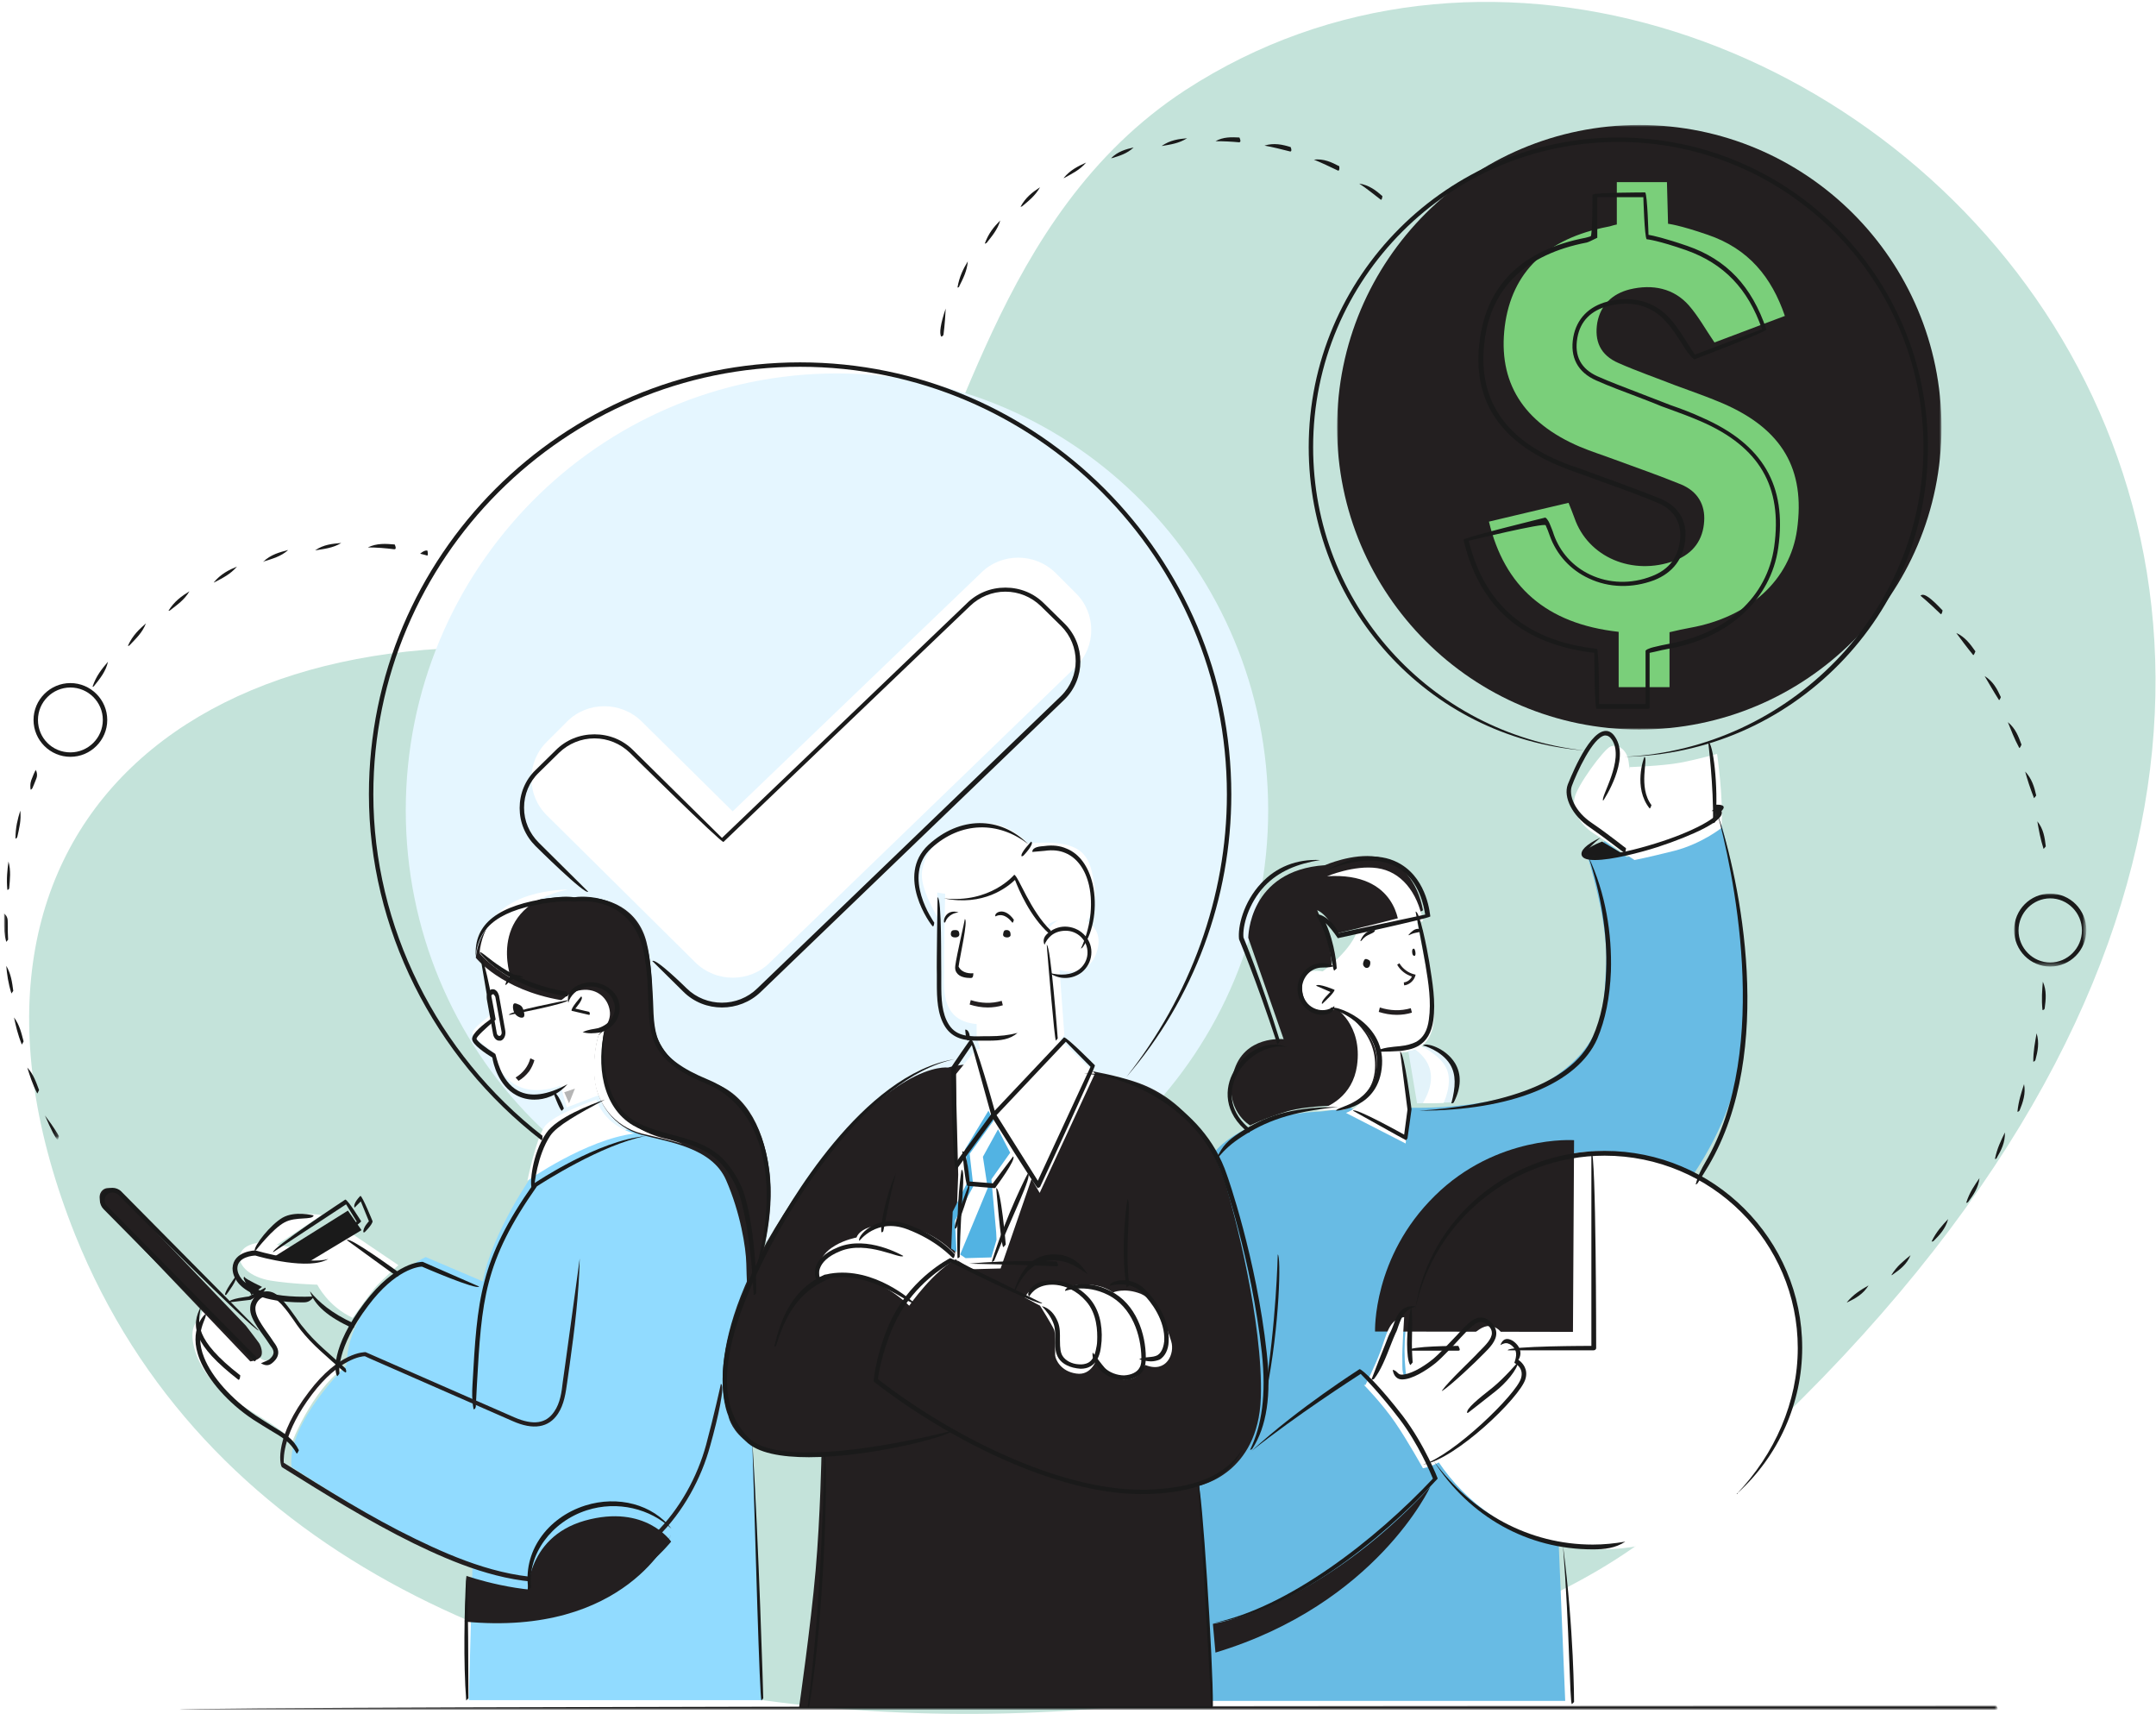
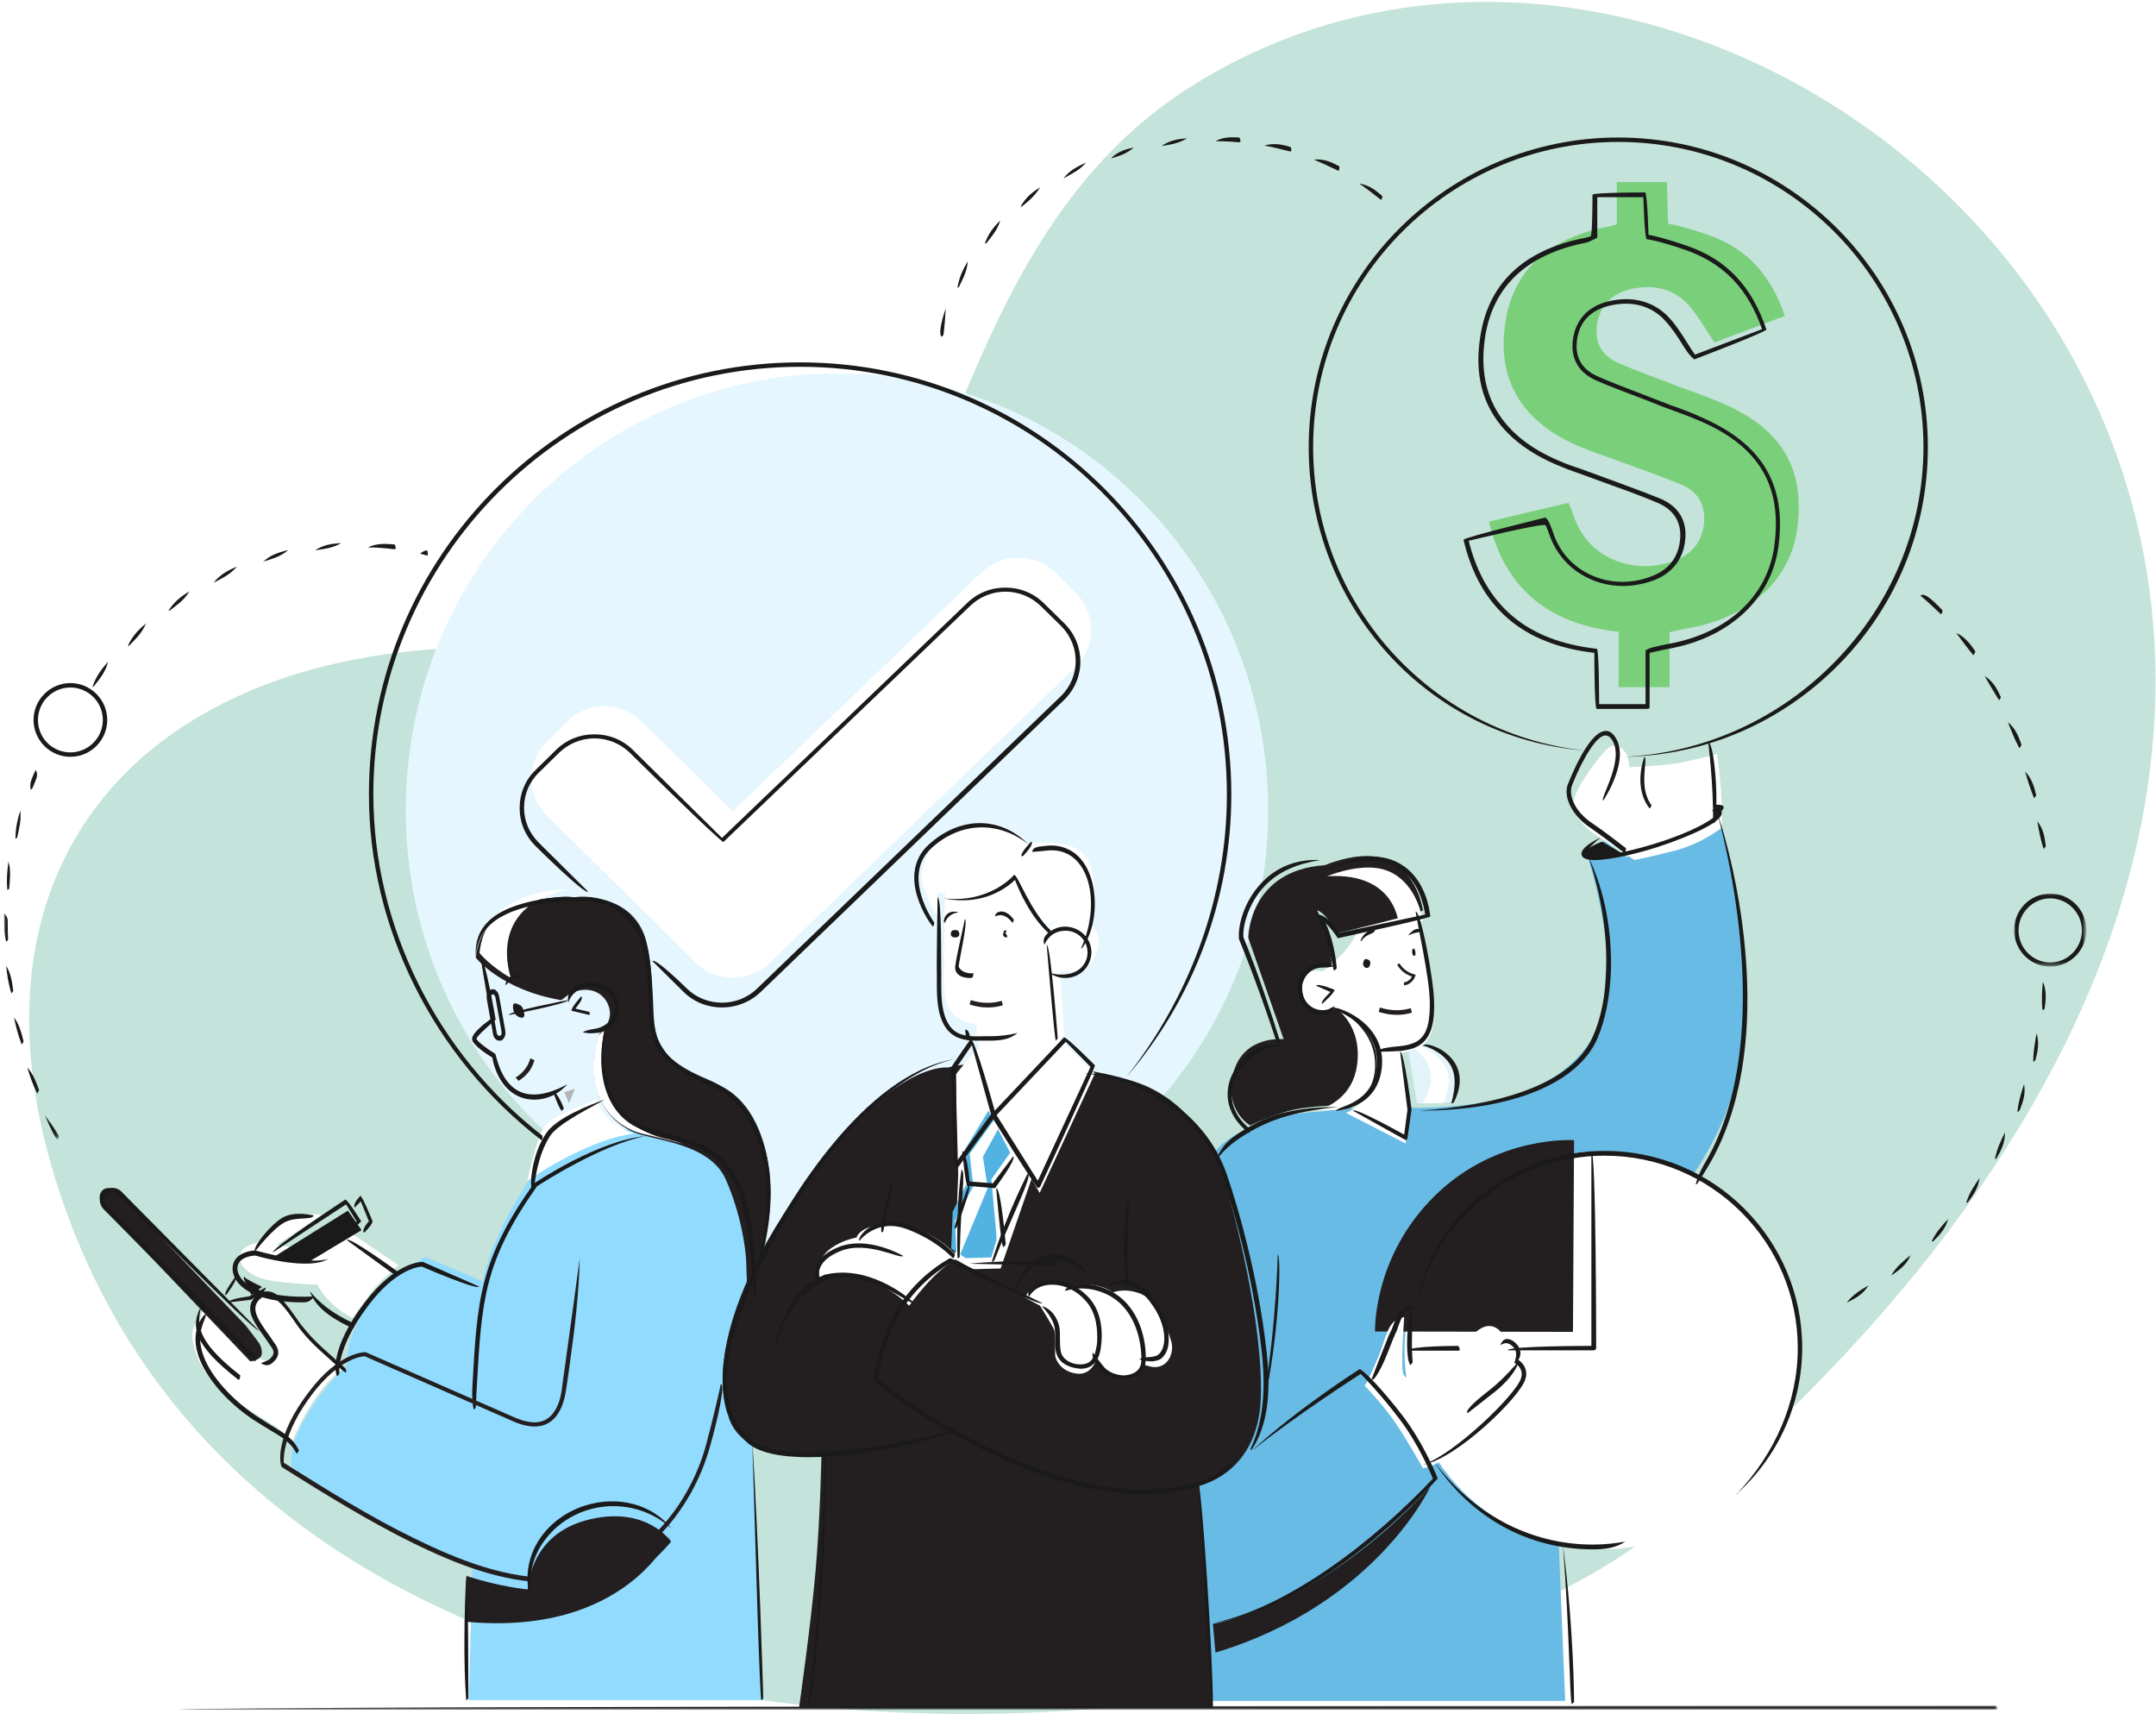
<svg xmlns="http://www.w3.org/2000/svg" version="1.1" id="圖層_1" x="0px" y="0px" viewBox="0 0 585 465" style="enable-background:new 0 0 585 465;" xml:space="preserve">
  <style type="text/css">
	.st0{fill-rule:evenodd;clip-rule:evenodd;fill:#C4E3DA;}
	.st1{fill-rule:evenodd;clip-rule:evenodd;fill:#E5F6FF;}
	.st2{fill-rule:evenodd;clip-rule:evenodd;fill:#91DBFF;}
	.st3{fill-rule:evenodd;clip-rule:evenodd;fill:#68BBE4;}
	.st4{fill-rule:evenodd;clip-rule:evenodd;fill:#231F20;}
	.st5{fill-rule:evenodd;clip-rule:evenodd;fill:#FFFFFF;}
	.st6{fill-rule:evenodd;clip-rule:evenodd;fill:#1A1A1A;}
	.st7{fill-rule:evenodd;clip-rule:evenodd;fill:#52B3E3;}
	.st8{fill-rule:evenodd;clip-rule:evenodd;fill:#B5B5B5;}
	.st9{fill-rule:evenodd;clip-rule:evenodd;fill:#E3F3FA;}
	.st10{filter:url(#Adobe_OpacityMaskFilter);}
	.st11{mask:url(#mask-27_2_);fill-rule:evenodd;clip-rule:evenodd;fill:#231F20;}
	.st12{fill-rule:evenodd;clip-rule:evenodd;fill:#7ACF7A;}
	.st13{filter:url(#Adobe_OpacityMaskFilter_1_);}
	.st14{mask:url(#mask-29_2_);fill-rule:evenodd;clip-rule:evenodd;fill:#1A1A1A;}
	.st15{filter:url(#Adobe_OpacityMaskFilter_2_);}
	.st16{mask:url(#mask-31_2_);fill-rule:evenodd;clip-rule:evenodd;fill:#1A1A1A;}
	.st17{filter:url(#Adobe_OpacityMaskFilter_3_);}
	.st18{mask:url(#mask-33_2_);fill-rule:evenodd;clip-rule:evenodd;fill:#1A1A1A;}
</style>
  <g id="圖層_1_1_">
</g>
  <path id="Blob_2_" class="st0" d="M450.6,414.2C371,480.3,89.6,506.8,20.4,335c-44.3-111,34.7-175.2,150.8-156  c32.3,1.1,52.4-11.4,71-33c18.6-21.5,27.1-87.5,79.5-121.6C479.5-78,748.9,167,450.6,414.2z" />
  <g id="Group-311" transform="translate(846, 1005)">
    <path id="Fill-1_6_" class="st1" d="M-501.9-785.2c0,65.4-52.4,118.5-117,118.5c-64.6,0-117-53.1-117-118.5   c0-65.4,52.4-118.5,117-118.5C-554.3-903.7-501.9-850.6-501.9-785.2" />
    <path id="Fill-3_9_" class="st2" d="M-671.6-699.7c0,0-16.6,3.6-29.5,12.8c0,0-11.4,16-13.9,29.5l-15.5-6.6c0,0-20.9,9.9-21.5,29.4   c0,0-16.2,15.6-14.9,27.5c0,0,34.5,22.8,49.1,27l-1,36.3h79.7c0,0-1.7-58.1-2.5-64.9c-0.8-6.9-0.5-48.3-2.2-59.3   c-1.7-11-2.3-20.3-10.2-25.4C-661.7-698.4-670.2-699-671.6-699.7" />
    <path id="Fill-5_5_" class="st3" d="M-463.6-704.5c0,0,26,1,39.7-8.6c13.7-9.6,13.1-19.1,13.7-30.6c0.6-11.4-5.1-29.2-5.1-29.2   l4.7-3.9l6,4.3c0,0,9.6-2.5,15.9-5.9l6.3-3.4v-3.7c0,0,2.2-0.7,2.6,0.9c0,0,5.4,18.4,6.8,34.1c1.4,15.7,3.7,38.5-13.6,64.2   l-36.5,99.2l1.8,43.5h-96.1l-3.6-59.5l4-88.6c0,0,3.7-6.4,18-10.4c0,0,6-1.1,10-1.3c4-0.1,8.9-1.4,8.9-1.4l15.3,8.1l0.5-7.7H-463.6   z" />
    <path id="Fill-7_5_" class="st4" d="M-588.8-715.4c0,0-16.1-2.4-42.4,36.5c-26.3,38.9-17.2,57.9-17.2,57.9s2.3,13.3,25.3,10.2   c0,0-0.3,17-1.6,31.9c-1.3,14.9-4.5,37.2-4.5,37.2H-517l-3.6-60.3c0,0,16-3.1,16.7-23.8c0.7-20.7-7.5-51.1-9.3-57.1   c-1.8-6-7.6-23.2-25.3-28.8C-556.2-717.3-581.2-717.6-588.8-715.4" />
    <path id="Fill-9_6_" class="st5" d="M-671.9-809.3c-5.6-5.5-14.7-5.5-20.2,0l-5.5,5.5c-5.6,5.5-5.6,14.5,0,20l40.3,39.9   c5.6,5.5,14.7,5.5,20.2,0l83-80.2c5.6-5.5,5.6-14.5,0-20l-5.5-5.5c-5.6-5.5-14.7-5.5-20.2,0l-67.4,64.7L-671.9-809.3z" />
-     <path id="Fill-11_1_" class="st5" d="M-715.7-747.7l3.3,17.7c0,0-5.3,3.8-5.4,5.1c-0.1,1.3,5.4,5,5.4,5s2.8,14.9,18.5,9.4l1.7,5.9   l10.7-4.1c0,0-2.5-9.8-0.5-17.8c0,0,4.6-3.2,2.7-9.3c-1.9-6.1-10.2-4.5-12.2-1.4C-692.6-736.9-709.7-740.6-715.7-747.7" />
    <path id="Fill-13_5_" class="st5" d="M-752.9-633.8c0,0-10.2-8.5-13.8-14.5c-3.6-6-6.9-7.6-9.7-5.6c-2.7,1.9-1.2,6.8,0.7,9   c1.9,2.2,6.3,7.4,2.6,8.7c0,0-0.9,1.2-3.5-1.4c-2.6-2.6-13.4-13.5-13.4-13.5s-1.7,2.5-1.7,3.9c0,0-2.6,1.1-2,5.8   c0.6,4.6,3.7,11.5,12.1,16.9c8.4,5.3,14.3,8.4,14.8,11C-766.9-613.7-761.4-627.6-752.9-633.8" />
    <path id="Fill-15_5_" class="st5" d="M-557.2-724.2l-1.3-17.7c0,0,7.4,2.7,10-4.6c2.6-7.3-4.1-10.3-7.5-9.8   c-3.4,0.5-5.2,2.8-5.2,2.8s-6.6-7.3-9-17.3c0,0-8,10.3-19.3,6.3c0,0-0.4,17.1-0.3,21.6c0.1,4.4-1.8,14.8,8.8,15.7l0,3.3l5.6,20.1   L-557.2-724.2z" />
    <path id="Fill-152" class="st6" d="M-686.2-729.7c-0.1,0-4.7-1.1-4.7-1.1c-0.3-0.7,2.6-3.9,2.6-3.9c0.9,0.5-1.6,3.3-1.6,3.3   l3.8,0.9C-685.8-729.8-686-729.7-686.2-729.7" />
    <path id="Fill-17_7_" class="st5" d="M-585.9-663.8c0,0-4.8-6.1-12.6-8.1c-7.8-2-14-0.4-15.1,2.6c0,0-12.1,2.2-10,10.8   c0,0,4.6-1.9,12,0.3c7.3,2.2,12.3,7.4,12.3,7.4S-592.5-660.6-585.9-663.8" />
    <path id="Fill-19_5_" class="st5" d="M-567.9-653c0,0,2.3-5.9,11.4-2.9c0,0,7.2-2.2,12.5,1.5c0,0,3.1-1.4,7.6,0.4   c4.5,1.9,7.3,9.7,8.2,12.9c1,3.2-1.2,8.7-7,6.4c-0.5-0.1-1.1,4.3-6,3.9c-4.9-0.4-7.2-5.7-7.2-5.7s-1.3,4.8-5.6,4.1   c-4.2-0.6-5.6-3.8-5.7-4.9c-0.1-1.1,0.2-5.8-0.3-7c-0.5-1.2-3.8-6.5-3.8-6.5L-567.9-653z" />
    <path id="Fill-21_7_" class="st5" d="M-461.4-754.5l4,20.5c0,0,3.5,14-8.3,14.5l1.9,16.6l-0.8,8.1l-16.2-8.3c0,0,5.3-1.7,6.5-8.3   c1.2-6.6-0.6-10.8-4.6-13.7c-4.1-2.9-6.5-4.4-6.5-4.4s-8.6,2.8-10.3-4.2c-1.7-7,5-8.5,8.6-7.8c0,0,7-5,9.2-10.5   c2.3-5.4,3.4-11.8,3.4-11.8S-463.9-757.7-461.4-754.5" />
    <path id="Fill-23_3_" class="st5" d="M-402.5-771.7c0,0-7.7-5-11.2-7.3s-5.7-6-5.1-9.4c0.6-3.4,8-13.4,9.8-14.1   c1.8-0.7,4.4,0.6,4.9,4.1c0.5,3.5,0.1,1.5,0.1,1.5s9.1-0.3,13.9-1.2c4.8-0.9,10-2.4,10-2.4s1.8,12.3,1.2,20.1c0,0-5.4,4.3-12.8,6.2   C-399.3-772.3-402.5-771.7-402.5-771.7" />
    <path id="Fill-25_5_" class="st5" d="M-737.9-661.8l-14.2-9.6l-8.7,5.7l-10.1-1.6l12.2-8.1c0,0-6.1-1-9.1,0.9   c-3,1.9-8.5,6.7-8.5,6.7s-4.1,0.5-4.6,3.4c-0.5,2.8,2.9,5.9,8.4,6.8c5.5,0.9,12.6,1.1,12.6,1.1s2.8,5.8,9.6,9c0,0,5.1-7.3,6.7-8.9   C-741.9-658.2-737.9-661.8-737.9-661.8" />
    <polygon id="Fill-27_3_" class="st5" points="-581.2,-720.3 -586.7,-713.5 -586,-686.3 -586.9,-663.5 -582.2,-660.7 -574.5,-660.9    -566.1,-685.2 -563.9,-681.4 -548.9,-713.8 -558,-722.7  " />
    <polygon id="Fill-29_5_" class="st7" points="-577.8,-703.7 -584.1,-693.3 -583.1,-685.1 -587.5,-676.3 -587.9,-666.3 -584,-663.7    -577,-663.9 -575.6,-668.7 -575.7,-670.7 -577,-685.1 -571.9,-692.3  " />
    <path id="Fill-31_5_" class="st5" d="M-552.2-753.8c0,0,4.3-3.6,3.1-11.3c-1.2-7.7-2.6-12.4-18.1-11.1c0,0-6.1-7.5-15.4-4.9   c-9.3,2.6-12.4,7.6-13.2,12.3c-0.8,4.6,4.2,12.6,4.2,12.6l-0.1-6.7c0,0,12.4,3.1,19.7-6c0,0,4.7,13.2,8.9,16.3   C-563.1-752.7-559.7-758.1-552.2-753.8" />
    <path id="Fill-33_5_" class="st4" d="M-640.1-661.1c0,0,4.6-13.8,2.8-26.6c-1.8-12.8-7.2-21.3-16.4-24c-9.2-2.7-13.5-9.3-14.6-13.7   c-1.2-4.5-0.1-15.5-2.3-24.1c-2.2-8.6-9.7-12.6-18.9-12c0,0-25.3-2.5-27.4,16.3c0,0,6.8,8.7,23.1,11.5c0.7-0.1,2.3-2.6,6.4-2.8   c4.2-0.1,6.7,3,6.9,6.2c0.2,3.2-3,5.9-3,5.9s-1.8,5.4-1.1,12.1c0.7,6.7,5.2,13,12.5,15.1c7.3,2,19.2,3.4,23.1,12.3   c3.9,8.9,5.4,18.3,5.5,22.7c0.1,4.5,0.3,7.5,0.3,7.5L-640.1-661.1z" />
    <path id="Fill-35_3_" class="st6" d="M-779.9-658.2l2.1,4.5l2.9-2.2c0,0-4.4-2.1-4.7-2.6C-779.8-659-779.9-658.2-779.9-658.2" />
    <path id="Fill-37_3_" class="st6" d="M-762.2-662.7l14.3-8.6l-3.7-5.3l-20.3,12.7C-771.9-664-764.2-662.5-762.2-662.7" />
    <path id="Fill-39_3_" class="st4" d="M-702.9-571.7c0,0-0.9-16.1,15.6-20.8c16.5-4.6,23.4,5.7,23.4,5.7s-9,11.2-19.5,13.3   C-693.9-571.4-702.9-571.7-702.9-571.7" />
    <path id="Fill-41_3_" class="st4" d="M-779.3-645.4l-35.1-36.6c0,0-2.4-1.6-3.9,0c-1.5,1.6,0,4.1,0,4.1l40.2,42.2   c0,0,1.7-0.1,2.7-1.1c1-1,0.1-3.2-0.2-3.7C-775.9-641-779.3-645.4-779.3-645.4" />
    <path id="Fill-43_5_" class="st5" d="M-684.2-706.7c0,0-11.8,4-14.1,7.4c-2.3,3.4-4.6,14.6-4.6,14.6s15.9-11.2,29-12.8   C-673.9-697.5-681.6-699.3-684.2-706.7" />
    <polygon id="Fill-45_5_" class="st8" points="-692.9,-708.7 -690,-709.7 -691.6,-705.7  " />
    <path id="Fill-47_5_" class="st4" d="M-506.8-699.7c0,0-7.3-4.2-4.5-14.4c2.8-10.2,13.6-9,13.6-9l-9.6-27.5c0,0,0-18.3,20.8-19.7   c0,0,7.5-3.3,14-2.3c6.5,1,11.2,6.8,12.6,14.5c0.1,0.8-23.4,6.3-23.4,6.3s-2.3-5-5.3-6.3c0,0,4,9,3.9,15c0,0-7.8-1.6-8,5.5   c-0.2,7.1,6.2,7.7,9.5,6.1c0,0,10.3,4.3,10.8,14.1c0.5,9.8-8.4,12.3-8.4,12.3s-9.9-0.2-16,1.6C-503-701.6-506.8-699.7-506.8-699.7" />
    <path id="Fill-49_7_" class="st9" d="M-463.9-720l2.4,14.3l10.1-0.3c0,0,2.5-5.4,0.8-9.2c-1.7-3.8-7.8-6.5-7.8-6.5   S-461.1-719.9-463.9-720" />
    <g id="Group-53" transform="translate(361, 0)">
      <g id="Clip-52">
		</g>
      <defs>
        <filter id="Adobe_OpacityMaskFilter" filterUnits="userSpaceOnUse" x="-844.3" y="-971.1" width="164.1" height="164.1">
          <feColorMatrix type="matrix" values="1 0 0 0 0  0 1 0 0 0  0 0 1 0 0  0 0 0 1 0" />
        </filter>
      </defs>
      <mask maskUnits="userSpaceOnUse" x="-844.3" y="-971.1" width="164.1" height="164.1" id="mask-27_2_">
        <g class="st10">
          <polygon id="path-26_2_" class="st5" points="-844.3,-971.1 -680.2,-971.1 -680.2,-807 -844.3,-807     " />
        </g>
      </mask>
-       <path id="Fill-51_7_" class="st11" d="M-680.2-889.1c0,45.3-36.7,82-82,82c-45.3,0-82-36.7-82-82c0-45.3,36.7-82,82-82    C-716.9-971.1-680.2-934.4-680.2-889.1" />
    </g>
    <path id="Fill-54_5_" class="st12" d="M-358.4-861.3c-1.9,13.6-12.9,23.7-29,26.6c-1.7,0.3-3.5,0.7-5.6,1.2v14.9h-13.8v-15   c-19.8-2.2-31-12.4-35.2-29.9c7.3-1.7,14.2-3.4,21.6-5.1c0.6,1.4,1.1,2.8,1.6,4.1c3.7,10.7,15.8,15.8,27.2,11.6   c5.2-2,7.7-5.8,8-10.7c0.3-4.4-1.7-8.1-6.3-10c-5.9-2.4-11.9-4.5-17.9-6.7c-3.2-1.2-6.4-2.2-9.5-3.5c-15.5-6.6-22.3-17.6-20.4-32.7   c1.9-14.7,11.3-23.8,28-27c0.7-0.1,1.3-0.4,2.4-0.6v-11.5h13.6l0.3,11.3c0,0,3,0.3,10.8,3c11.1,3.8,17.3,11.5,20.9,22   c-6.4,2.4-12.7,4.8-19.1,7.2c-2.4-3.5-4.3-7-6.9-10c-4.1-4.7-9.9-5.9-16.1-4.4c-4.8,1.2-7.9,4.3-8.8,9c-0.8,4.9,0.7,8.8,5.8,11   c5,2.2,10.2,4,15.3,6c4.3,1.6,8.7,3.1,12.9,4.9C-362.4-888.6-356.1-877.7-358.4-861.3" />
    <path id="Fill-56_3_" class="st5" d="M-357.9-638.7c0,29.8-24,54-53.5,54c-29.5,0-53.5-24.2-53.5-54s23.9-54,53.5-54   C-381.9-692.7-357.9-668.5-357.9-638.7" />
    <path id="Fill-58_5_" class="st4" d="M-472.9-643.8l53.7,0.1l0.3-52c0,0-21-1.5-37.8,15.1C-473.6-664-472.9-643.8-472.9-643.8" />
    <path id="Fill-60_5_" class="st5" d="M-475.5-629.3c0,0,2.5-4.9,4.1-9.2c1.6-4.4,2.3-8.8,6.4-9.2c0,0-0.6,9.1-0.5,11.5   c0.1,2.4-0.5,5.4,2.5,5c3-0.4,6.9-1.9,11.2-6.1c4.3-4.3,7.6-9.3,11.3-7.7c3.7,1.7,1.7,4.8,1.7,4.8s2.2,0.2,3.8,2.2   s-0.5,3.9-0.5,3.9s2.5,1,2.6,3.4c0,2.4-2.3,5.9-7.6,10.7c-5.3,4.9-13.6,12.3-19.4,13.3c0,0-4.1-7.4-7.6-12.5   c-3.5-5.1-8.4-10.1-8.4-10.1H-475.5z" />
    <path id="Fill-62_2_" class="st4" d="M-457.9-601.7c0,0-14.6,31.8-58.3,45l-0.7-7.8C-516.9-564.5-488.6-568.5-457.9-601.7" />
    <path id="Fill-64_3_" class="st4" d="M-663.9-588.7c0,0-12.1,27.8-56,23.6l0.5-12.4c0,0,14.8,5.2,27.5,3.8   C-679.2-575.2-666.9-582.5-663.9-588.7" />
    <path id="Fill-66_2_" class="st6" d="M-405.9-773.5l-5.4-3.2c0,0-5.3,1.9-4.5,3.4C-415.1-771.8-405.9-773.5-405.9-773.5" />
    <path id="Fill-68_2_" class="st6" d="M-380.6-786.7l0.1,3c0,0,2.2-1.4,2.2-2.3S-380.6-786.7-380.6-786.7" />
    <path id="Fill-70_2_" class="st5" d="M-691.9-763.7c-7.3,0.2-22.4,2.3-24,17.2c0,0,2.6,3.4,8.5,6.8   C-707.3-739.7-714.6-759-691.9-763.7" />
    <path id="Fill-72_2_" class="st5" d="M-664.6-695.9c-23.3-5-17.4-29.8-17.4-29.8c-1,1.1-1.6,1.5-1.6,1.5s-1.8,5.3-1.1,11.9   c0.7,6.6,5.3,12.8,12.8,14.8c3.2,0.8,7.2,1.6,11,2.8C-661.8-695.1-663.1-695.5-664.6-695.9" />
    <path id="Fill-74_2_" class="st5" d="M-472.3-769.5c-6.3-0.9-13.6,2.2-13.6,2.2c19.2-1.2,19.5,13.6,19.5,13.6l6.5-1.4   C-461.4-763.1-465.9-768.6-472.3-769.5" />
    <path id="Fill-76_2_" class="st5" d="M-472.9-716.9c-0.5-10.3-10.9-14.8-10.9-14.8s7.6,4.6,6,15.8c-1.2,8.3-7.7,11.3-11.1,12.2   c4-0.3,7.4-0.2,7.4-0.2S-472.4-706.6-472.9-716.9" />
    <path id="Fill-78_2_" class="st5" d="M-459.9-705.8c-0.1,0.2,5.6,0,5.6,0s2.6-5.4,0.8-9.3c-1.7-3.9-7.8-6.6-7.8-6.6   s-0.6,0.4-1.6,0.8C-460.8-719.6-454.4-715.1-459.9-705.8" />
    <polygon id="Fill-80" class="st5" points="-574.9,-699.2 -579.3,-691.2 -578,-682.7 -586.3,-662.7 -586.9,-673.8 -581.9,-683.2    -582.9,-692 -575.9,-701.7  " />
    <path id="Fill-82_2_" class="st6" d="M-499.4-721.7c-6.2-18.8-10.4-28.4-10.4-28.5c-0.4-3.4,1.2-10.1,6-15.2   c4.1-4.4,9.6-6.6,16-6.3c-6.1,1-11.2,3-15.1,7.1c-4.4,4.7-6,10.9-5.7,13.9c0.4,1,4.5,10.7,9.9,28.1   C-499.3-721.7-499.3-721.7-499.4-721.7" />
    <path id="Fill-84" class="st6" d="M-471.7-719.7c-0.4,0-0.8,0-1.2,0c2-1.2,4.8-1.3,6.7-1.5c1.9-0.2,3.3-0.6,4.5-1.2   c1.9-1.1,3-3,3.4-6c0.7-4.9-0.1-9.9-0.9-14.8c-0.7-4.2-2.7-14.4-2.7-14.5c1.1-0.2,3.1,10,3.7,13.6c0.9,5.7,1.8,10.8,1.1,15.9   c-0.5,3.4-1.8,5.6-4,6.9c-1.7,1-3.6,1.2-4.9,1.4C-467.7-719.8-469.9-719.7-471.7-719.7" />
    <path id="Fill-86" class="st6" d="M-474.2-743.6c-0.1,1.1-0.8,1.3-1.3,1.1c-0.4-0.2-0.8-0.7-0.6-1.4c0.2-0.7,0.4-1.1,1-0.9   C-474.6-744.6-474.1-744.5-474.2-743.6z" />
    <path id="Fill-88" class="st6" d="M-462-747c0.2,0.9,0,1.3-0.2,1.3c-0.2,0-0.5-0.1-0.6-0.7c-0.1-0.7,0-1.1,0.2-1.2   C-462.4-747.7-462.2-747.8-462-747z" />
    <path id="Fill-90" class="st6" d="M-463.9-751.3c2-2.4,3.2-1.8,4-1.2c-1.2,0.6-2.1,0.3-3.8,1.2   C-463.8-751.4-463.8-751.3-463.9-751.3" />
    <path id="Fill-92" class="st6" d="M-476.9-749.7c1.3-3.4,3.9-3,4-3c-0.1,1.1-2.3,0.9-3.6,2.8C-476.6-749.8-476.8-749.7-476.9-749.7   " />
    <path id="Fill-94" class="st6" d="M-487.2-729.7c-3.4,0-6.3-2.7-6.7-6.3c-0.4-3.8,2.3-7.3,6-7.7c1.3-0.1,2.7,0.1,3.8,0.8   c-1.5,0.5-2.6,0.3-3.7,0.4c-3,0.3-5.2,3.2-4.9,6.3c0.3,3.2,3,5.5,6.1,5.2c1-0.1,1.9-0.5,2.7-1.1c-0.3,1.7-1.4,2.2-2.6,2.3   C-486.8-729.7-487-729.7-487.2-729.7" />
    <path id="Fill-96" class="st6" d="M-487.3-732.7c-0.4-0.7,2.3-3.2,2.3-3.2l-3.9-1.7c0.5-0.8,5,1.1,5,1.1c0.1,0.7-3,3.5-3,3.5   C-487-732.8-487.2-732.7-487.3-732.7" />
    <path id="Fill-98" class="st6" d="M-464.5-695.7c-0.3-0.1-14.4-8-14.4-8c0.5-1,13.9,6.5,13.9,6.5l0.9-6.8l-2-15.7   c1.1-0.1,3.1,15.6,3.1,15.6c0,0.2-1.1,7.9-1.1,7.9C-464.4-695.7-464.5-695.7-464.5-695.7" />
    <path id="Fill-100" class="st6" d="M-507.2-697.7c-6.9-5.4-6.6-12.2-4-16.7c2.7-5,8.8-8.8,14.3-6.6c-5.3-0.8-10.8,2.7-13.3,7.2   c-3,5.4-1.7,11,3.4,15.1C-506.9-697.8-507-697.7-507.2-697.7" />
    <path id="Fill-102" class="st6" d="M-452.2-705.7c1.2-4.5,1.3-7.8-0.3-10.5c-2.3-3.8-7.3-5.2-7.4-5.2c0.7-0.9,6.1,0.6,8.7,4.8   c1.8,3,1.7,6.6-0.3,10.6C-451.6-705.8-451.9-705.7-452.2-705.7" />
    <path id="Fill-104_1_" class="st6" d="M-483.5-703.7c0.4-1.3,10.4-1.7,11.1-12.6c0.7-11-12.4-15.2-12.6-15.2   c0.6-1.2,14.7,3.3,14,15.3C-471.7-704.2-483.3-703.7-483.5-703.7L-483.5-703.7z" />
    <path id="Fill-28_5_" class="st4" d="M-462.9-740.1c-0.4,0.9-1.3,1.5-2.2,1.6l0.1,0.8c1.3-0.1,2.6-1.2,3-2.5l0.1-0.4l-0.4-0.1   c-1.6-0.4-3.1-1.5-4-3l-0.6,0.4C-466-741.7-464.5-740.6-462.9-740.1" />
    <path id="Fill-58_6_" class="st4" d="M-471.6-731.7l-0.3,1.2c1.6,0.5,3.2,0.8,4.9,0.8c1.4,0,2.8-0.2,4.1-0.6l-0.3-1.2   C-466-730.7-468.8-730.8-471.6-731.7" />
    <path id="Fill-110" class="st6" d="M-762.3-663.7c-0.3-1.1,13.1-9.9,13.1-9.9l-2.9-4.7l-19.8,13c-0.6-1,19.6-14.3,19.6-14.3   c0.8,0.2,4.3,5.9,4.3,5.9c-0.2,0.8-14.1,10-14.1,10C-762.1-663.7-762.2-663.7-762.3-663.7" />
    <path id="Fill-112" class="st6" d="M-747.4-670.7c-0.2-1.3,1.5-3,1.5-3l-2.2-5.4l-1.7,1.7c-0.5-1.2,1.6-3.2,1.6-3.2   c0.6,0.2,3.3,6.9,3.3,6.9c-0.1,1-2.2,3-2.2,3C-747.2-670.7-747.3-670.7-747.4-670.7" />
    <path id="Fill-114" class="st6" d="M-783.9-651.7c-0.1-1,5.4-1.6,5.4-1.6l4.5-2.4c0.7,0.9-4,3.3-4,3.3   C-778.2-652.4-783.8-651.7-783.9-651.7C-783.9-651.7-783.9-651.7-783.9-651.7" />
    <path id="Fill-116" class="st6" d="M-784.9-653.7c-0.4-0.7,2.8-5,2.8-5c0.9,0.5-2.4,4.8-2.4,4.8   C-784.5-653.8-784.7-653.7-784.9-653.7" />
    <path id="Fill-118" class="st6" d="M-763.9-651.7c-11.2,0-15.7-3.2-17.4-5.2c-1.1-1.3-1.6-2.7-1.6-4.1c0.2-4.6,6-4.8,6.2-4.8   c0.3,0.1,14.4,4.1,19.8,2.3c-5.2,3.2-18.5-0.5-19.8-0.9c-0.6,0-4.8,0.3-4.9,3.4c0,1,0.4,2,1.2,3c1.4,1.6,6.1,5.3,19.6,4.7   C-761.9-651.7-763-651.7-763.9-651.7" />
    <path id="Fill-120" class="st6" d="M-776.9-665.7c-0.2-1.4,4.3-7.1,7.6-9c3.4-1.9,8.2-0.6,8.4-0.6c-0.3,1.4-4.8,0.2-7.9,1.9   c-3.2,1.7-7.6,7.4-7.7,7.5C-776.6-665.8-776.8-665.7-776.9-665.7" />
    <path id="Fill-122" class="st6" d="M-738.2-658.7c-0.3-0.1-13.7-9.9-13.7-9.9c0.6-1.1,14,8.7,14,8.7   C-737.9-658.8-738.1-658.7-738.2-658.7" />
    <path id="Fill-124" class="st6" d="M-750.3-644.7c-6.7-3-10.4-6.3-11.6-10c2.4,2.9,5.8,5.9,11.9,8.7   C-749.8-644.9-750-644.7-750.3-644.7" />
    <path id="Fill-126" class="st6" d="M-712.2-735.3c-0.5,0.1-0.7,0.6-0.7,1.1l1.7,9.5c0.1,0.5,0.5,0.8,0.8,0.7   c0.4-0.1,0.6-0.6,0.5-1.1l-1.7-9.5C-712-735.3-712.1-735.3-712.2-735.3 M-710.6-722.7c-0.7,0-1.4-0.7-1.6-1.7l-1.7-9.5   c-0.2-1.2,0.3-2.4,1.2-2.7c0.4-0.1,0.9-0.1,1.3,0.3c0.4,0.3,0.6,0.8,0.8,1.4l1.7,9.5c0.2,1.2-0.3,2.4-1.2,2.7   C-710.3-722.7-710.4-722.7-710.6-722.7" />
    <path id="Fill-128" class="st6" d="M-707.9-729.7c-0.2-0.9,16-4,16-4c0.3,0.9-15.8,4-15.8,4C-707.8-729.7-707.9-729.7-707.9-729.7" />
    <path id="Fill-130" class="st6" d="M-719.5-543.7c-0.8-10.4-0.5-24.2,0-34c0.7,9.9,0.5,23.6,0.6,33.4   C-719.5-543.7-719.5-543.7-719.5-543.7" />
    <path id="Fill-132" class="st6" d="M-717.5-622.7c-0.5-2.7-0.4-4.7-0.3-6.6c1.3-23.2,1.9-33.8,16.6-54.6   c0.9-0.6,17.5-11.7,30.3-12.9c-11.9,2.3-28,12.7-29.4,13.6c-14.4,20.5-15,30.9-16.3,53.9c-0.1,1.9-0.2,3.8-0.3,5.9   C-717-622.9-717.2-622.7-717.5-622.7" />
    <path id="Fill-134" class="st6" d="M-639.4-543.7c-0.5-1-1.6-42.4-2.5-71c1.8,28.6,3,69.9,3,70.4   C-639.4-543.7-639.4-543.7-639.4-543.7" />
    <path id="Fill-136" class="st4" d="M-696.7-575.7c-13.3,0-26.1-5.3-37-10.6c-12.4-6.1-24.3-13.5-35.8-20.7   c-0.7-0.9-1.9-8.4,7.3-20.4c8.2-10.9,15.1-10.8,15.4-10.8c0.2,0.1,1.6,0.7,1.6,0.7c12.9,5.7,25.9,11.3,38.8,17   c5.1,2.2,8.6,1.7,10.8-1.6c1.6-2.3,2-5.3,2.3-8l0.7-5c1.3-9.3,2.6-19,3.9-28.5c-0.2,9.6-1.4,19.3-2.7,28.6l-0.7,5   c-0.4,2.8-0.8,5.9-2.5,8.5c-2.5,3.8-6.7,4.5-12.3,2c-12.9-5.7-25.9-11.3-38.8-17l-1.3-0.6c-0.9,0-7,0.7-14.3,10.3   c-7.8,10.3-7.8,17.2-7.7,18.6c11.5,7.2,23.4,14.7,35.8,20.7c11.3,5.5,24.7,11,38.4,10.5c21.4-0.9,35.7-18.8,40.4-36.1   c2.1-7.8,4-16.4,4-16.5c1.2,0.3-0.7,9-2.9,16.8c-4.8,17.7-19.5,36.1-41.5,37C-695.3-575.7-696-575.7-696.7-575.7" />
    <path id="Fill-138" class="st6" d="M-754.5-631.7c-0.7-0.8-1.9-7.6,7.4-19.9c8.4-11.1,15.4-11.1,15.8-11.1   c0.2,0.1,15.3,6.7,15.3,6.7c-0.5,1.1-15.5-5.4-15.5-5.4c-0.9,0-7.2,0.7-14.6,10.6c-8.9,11.8-7.8,18.4-7.8,18.4   C-754.4-631.7-754.4-631.7-754.5-631.7" />
    <path id="Fill-140" class="st6" d="M-708.9-737.8c0.4-2.1,2.5-3.7,5-2c-2.9-0.5-4.5,1.7-4.6,1.8   C-708.6-737.9-708.8-737.8-708.9-737.8" />
    <path id="Fill-142" class="st6" d="M-641.2-659.7c7.2-24.7,2.2-45-13.1-51.3c-15.2-6.3-15.4-12.4-15.8-22.4   c-0.1-3.5-0.2-7.4-1-12.1c-2.9-17.2-18.4-15-19-14.9c-2-0.2-3.7-0.1-6.4,0.2c-13.5,1.8-19.8,6.3-20.4,14.7c-0.6-9,6.2-14,20.2-15.9   c2.4-0.3,4.3-0.5,6.5-0.2c0.6-0.1,4.6-0.6,8.9,1c4.3,1.5,9.8,5.3,11.4,14.9c0.8,4.7,0.9,8.7,1.1,12.3c0.3,9.9,0.5,15.3,15,21.3   c15.9,6.6,21.1,27.4,13.2,52C-640.7-659.9-640.9-659.7-641.2-659.7" />
    <path id="Fill-144" class="st6" d="M-701-706.7c-1.8,0-3.4-0.4-4.9-1.2c-4.9-2.6-6.3-8.7-6.5-10.2c-1.8-1.1-5.4-3.5-5.5-5   c-0.1-1.6,3.3-4.2,5.1-5.5l-2.9-17.1c1.2-0.2,4.2,17.3,4.2,17.3c-2.9,2.5-5.2,4.6-5.2,5.2c0.1,0.6,2.5,2.5,5.1,4.1   c0.3,0.5,1.3,7.4,6.2,10c3.4,1.8,7.9,1.2,13.4-1.8C-694.9-707.7-698.2-706.7-701-706.7" />
    <path id="Fill-146" class="st6" d="M-705.5-732.6c-0.9-0.4-1.4-0.4-1.3,1.1c0.2,1.6,1.1,2.2,1.9,2.5c0.8,0.2,1.4,0,1.1-1.3   C-704.1-731.6-704.3-732.2-705.5-732.6" />
    <path id="Fill-58_7_" class="st4" d="M-706.1-712.7l0.8,0.9c1.2-0.7,2.1-1.6,2.9-2.6c0.6-0.9,1.1-1.9,1.4-3l-1.1-0.5   C-702.7-715.7-704.1-713.9-706.1-712.7" />
    <path id="Fill-150" class="st6" d="M-685.6-724.7c-0.8,0-1.6-0.1-2.3-0.3c1.6-0.8,3-0.8,4.2-1.1c1.6-0.5,3-1.5,3.8-2.8   c0.8-1.4,1-3,0.4-4.4c-0.5-1.5-1.6-2.7-3.1-3.4c-1.5-0.7-3.3-0.9-4.9-0.4c-2.1,0.6-3.7,2.1-4.3,4.1c-0.6-2.7,1.4-4.5,3.9-5.2   c2-0.6,4-0.4,5.9,0.5c1.8,0.9,3.2,2.3,3.8,4.1c0.6,1.8,0.4,3.7-0.5,5.3c-1,1.7-2.6,2.9-4.5,3.4   C-684.1-724.8-684.8-724.7-685.6-724.7" />
    <path id="Fill-154" class="st6" d="M-701.7-682.7c-0.6-1,0-9.2,3.9-14.9c2.8-4.2,12.1-7.8,15.9-9.1c-7.3,3.9-13,7.1-14.8,9.8   c-3.6,5.4-4.3,13.5-4.3,13.6C-701.1-683-701.4-682.7-701.7-682.7" />
    <path id="Fill-156" class="st6" d="M-641.5-653.7c-0.6-13.1-2.6-24.3-4.4-28.6c-1.3-3-3-5.6-5-7.6c-3.5-3.5-8.2-4.8-13.1-6.1   c-3.5-0.9-7-1.9-10.2-3.7c-8.5-5-10-16.6-7.7-26c-1,9.2,0.3,20.3,8.3,24.9c3,1.7,6.5,2.7,9.9,3.6c4.9,1.3,9.9,2.7,13.7,6.4   c2.1,2.1,3.9,4.8,5.3,8c1.9,4.4,3.9,15.9,3.9,28.5C-640.9-654-641.2-653.7-641.5-653.7" />
-     <path id="Fill-158" class="st6" d="M-692.2-734.7c-17.2-2.8-23.4-11.6-23.7-12c1-0.6,7.1,8,23.7,10.7   C-691.7-734.9-692-734.7-692.2-734.7" />
    <path id="Fill-160" class="st6" d="M-693.6-703.7c-0.6-0.3-2.3-5-2.3-5c1.2-0.2,2.9,4.4,2.9,4.4   C-693.5-703.7-693.5-703.7-693.6-703.7" />
    <path id="Fill-162" class="st6" d="M-752.3-632.7c-0.4-0.2-1.4-1-6.7-5.8c-2.1-1.9-3.9-3.8-5.4-5.7c-0.7-0.9-1.4-1.9-2-2.8   c-0.9-1.3-1.9-2.7-3-3.9c-0.3-0.4-0.7-0.7-1.1-1.1c-0.5-0.5-1.2-1-2-1.3c-0.8-0.3-1.8-0.1-2.6,0.4c-0.9,0.6-1.5,1.6-1.6,2.6   c-0.1,1.6,0.8,3.2,1.7,4.6c0.5,0.8,1,1.5,1.5,2.2c0.6,0.8,1.2,1.7,1.8,2.6c0.9,1.2,2.4,3.4-0.5,5.7c-0.6,0.5-1.6,0.9-3,0   c1.5-0.6,1.9-0.8,2.2-1c2-1.6,1.1-2.8,0.4-3.7c-0.8-1.2-1.4-2.1-2-2.9c-0.5-0.7-1.1-1.5-1.6-2.3c-1-1.6-2.1-3.4-1.9-5.3   c0.1-1.4,0.9-2.7,2.1-3.5c1.1-0.8,2.5-1,3.7-0.6c1,0.3,1.8,1,2.4,1.6c0.4,0.4,0.8,0.8,1.1,1.2c1.1,1.3,2.1,2.7,3.1,4.1   c0.6,0.9,1.3,1.9,2,2.7c1.5,1.9,3.2,3.7,5.3,5.6c5.2,4.7,6.2,5.5,6.2,5.6C-751.9-632.8-752.1-632.7-752.3-632.7" />
    <path id="Fill-164" class="st6" d="M-781.3-630.7c-12.4-9.6-13-14.7-10.1-20c-1,4.6-2,9,10.6,18.8   C-780.9-630.8-781.1-630.7-781.3-630.7" />
    <path id="Fill-166" class="st6" d="M-765.5-610.7c-1.8-3.2-3.9-4.4-7.3-6.4c-1.3-0.8-2.8-1.7-4.5-2.8c-6.8-4.5-12.3-10.8-14.5-16.3   c-3.3-8.2,1.5-12.4,1.6-12.4c0.6,1.2-3.3,4.7-0.4,11.9c2.1,5.3,7.5,11.3,14,15.7c1.7,1.1,3.1,2,4.4,2.8c3.5,2.1,5.8,3.5,7.3,6.6   C-765.3-610.7-765.4-610.7-765.5-610.7" />
    <path id="Fill-168" class="st6" d="M-702.6-573.7c-1.7-10.2,5-19.6,15.4-22.9c8.9-2.8,18.3-0.3,23.4,6.3c-5.7-5.4-14.6-7.7-23-5   c-9.6,3.1-16.1,12-15.1,20.9C-702.6-573.7-702.6-573.7-702.6-573.7" />
    <path id="Fill-170" class="st6" d="M-413.6-638.7h-23.3c0-1.2,22.7-1.2,22.7-1.2v-52.8c1.3,0,1.3,53.4,1.3,53.4   C-412.9-639-413.2-638.7-413.6-638.7" />
    <path id="Fill-172" class="st6" d="M-450.3-638.6h-13.6c0-1.3,13.6-1.3,13.6-1.3C-449.7-638.8-449.9-638.6-450.3-638.6" />
    <path id="Fill-174" class="st6" d="M-374.8-599.7c10.4-10.9,16.6-25,16.6-39.6c0-28.8-23.5-52.2-52.4-52.2   c-24.8,0-46.4,17.6-51.4,41.7c3.8-25,26-43,51.4-43c29.6,0,53.6,24,53.6,53.4c0,15-6.4,29.3-17.5,39.4   C-374.5-599.8-374.6-599.7-374.8-599.7" />
    <path id="Fill-176" class="st6" d="M-463.3-634.7c-0.7-0.7-0.9-3.6-0.9-5.7c0-3.5,0.4-7,1.1-10.3c0.5,3.5,0.2,6.9,0.2,10.3   c0,2,0.2,5,0.2,5C-463.3-634.7-463.3-634.7-463.3-634.7" />
    <path id="Fill-178" class="st6" d="M-413.8-584.7c-17.7,0-33.4-8.8-43.2-24c10.5,14.2,25.9,22.7,43.2,22.7c3,0,5.9-0.3,8.8-0.8   C-407.7-585-410.7-584.7-413.8-584.7" />
    <path id="Fill-180" class="st6" d="M-412.1-814h12.6v-14.5c0.5-0.6,2.4-1,2.4-1c1.3-0.3,2.5-0.6,3.7-0.8   c16.1-2.9,26.9-12.8,28.8-26.4c2.3-16.3-4-27.1-19.9-34c-2.8-1.2-5.7-2.3-8.5-3.3c-1.5-0.5-3-1.1-4.4-1.7c-1.5-0.6-2.9-1.1-4.4-1.7   c-3.7-1.4-7.5-2.8-11.1-4.4c-5-2.2-7.2-6.3-6.2-11.8c0.9-4.9,4.2-8.3,9.3-9.6c6.8-1.7,12.8,0,16.9,4.6c1.9,2.1,3.3,4.4,4.9,6.9   c0.6,1,1.2,1.9,1.9,2.9l18.2-6.9c-3.8-11-10.4-17.8-20.5-21.4c-7.7-2.7-10.7-3-10.8-3c-0.6-0.6-0.9-11.4-0.9-11.4h-12.5v11   c-2,1-2.5,1.2-2.9,1.3c-16.5,3.2-25.9,12.2-27.7,26.8c-1.9,15,4.9,25.9,20.2,32.4c2,0.9,4.1,1.6,6.2,2.3c1.1,0.4,2.2,0.8,3.3,1.2   c1.7,0.6,3.4,1.3,5.2,1.9c4.3,1.6,8.7,3.2,12.9,4.9c4.7,2,7.1,5.8,6.7,10.7c-0.4,5.5-3.4,9.4-8.5,11.4c-5.9,2.2-12.2,2.1-17.7-0.5   c-5-2.3-8.8-6.5-10.6-11.6c-0.3-0.9-0.7-1.9-1.1-2.8c-0.3-0.8-20.9,4.2-20.9,4.2c4.4,17.6,15.8,27.2,34.8,29.3   C-412.1-828.5-412.1-814-412.1-814 M-398.9-812.7h-13.9c-0.6-0.6-0.6-15.2-0.6-15.2c-19.6-2.3-31.2-12.4-35.5-30.7   c0.5-0.7,22.2-6,22.2-6c0.7,0.4,1.2,1.7,1.2,1.7c0.4,1,0.8,1.9,1.1,2.9c1.7,4.8,5.2,8.7,9.9,10.9c5.1,2.4,11.1,2.6,16.7,0.4   c4.7-1.8,7.3-5.2,7.7-10.3c0.3-4.4-1.8-7.7-5.9-9.5c-4.2-1.8-8.6-3.4-12.8-4.9c-1.7-0.6-3.5-1.3-5.2-1.9c-1.1-0.4-2.2-0.8-3.3-1.2   c-2.1-0.7-4.2-1.5-6.3-2.4c-15.9-6.8-23-18.1-20.9-33.7c1.9-15.2,11.6-24.6,28.7-27.9c0.4-0.1,0.8-0.2,1.4-0.4   c0.5-0.2,0.5-11.3,0.5-11.3c0.6-0.6,14.3-0.6,14.3-0.6c0.6,0.6,0.9,11.5,0.9,11.5c1.2,0.2,4.4,0.9,10.5,3   c10.7,3.7,17.5,10.9,21.5,22.7c-0.4,0.8-19.6,8.1-19.6,8.1c-1.5-1.3-2.2-2.5-2.9-3.6c-1.5-2.4-3-4.7-4.8-6.7   c-3.8-4.3-9.3-5.8-15.6-4.2c-4.7,1.2-7.6,4.1-8.4,8.6c-0.9,5,1,8.5,5.5,10.5c3.6,1.6,7.4,3,11,4.4c1.5,0.6,2.9,1.1,4.4,1.7   c1.5,0.6,2.9,1.1,4.4,1.7c2.9,1,5.8,2.1,8.6,3.4c16.4,7.2,23,18.4,20.6,35.3c-2,14-13.4,24.5-29.8,27.4c-1.2,0.2-2.4,0.5-3.7,0.8   l-1.4,0.3v14.6C-398.3-813-398.6-812.7-398.9-812.7" />
    <path id="Fill-182" class="st6" d="M-502.9-626.7c3.2-19.3,3.6-37.8,3.6-38c0.9,0.2,0.6,18.9-3.1,37.5   C-502.5-626.9-502.7-626.7-502.9-626.7" />
    <path id="Fill-184" class="st6" d="M-419.5-542.7c-0.6-0.8-0.6-19.7-2.4-43c3,23.2,3,42.2,3,42.4L-419.5-542.7z" />
    <path id="Fill-186" class="st6" d="M-516.9-564.7c20.4-4.1,44.2-22.7,59.7-39.2c-0.7-1.7-4-9.5-9.1-16.2c-5.2-6.8-9.3-11-10.5-12.2   c-2.6,1.7-17.1,11-29.6,20.9c13-11.9,29.2-22.1,29.3-22.2c0.8,0.1,5.5,4.6,11.8,12.8c5.9,7.8,9.4,16.8,9.4,16.9   C-471.7-586.6-495.8-567.7-516.9-564.7C-516.8-564.7-516.9-564.7-516.9-564.7" />
    <path id="Fill-188" class="st6" d="M-515.9-690.7c1.6-3.6,3.2-5,6.2-7c6.6-4.3,13.4-7,26.8-7c-13.1,1.3-19.7,3.9-26.2,8.1   c-2.9,1.9-4.4,3.3-6.4,5.6C-515.6-690.8-515.7-690.7-515.9-690.7" />
    <path id="Fill-190" class="st6" d="M-460.9-703.7c18.9-1.2,41.1-6.2,47.1-20.1c2.2-5,3.4-10.9,3.6-17.8c0.4-9.9-1.4-20.9-4.8-31   c4.7,9.9,6.4,21,6.1,31.1c-0.3,7.1-1.5,13.1-3.7,18.3C-418-711-436-703.7-460.9-703.7" />
    <path id="Fill-192" class="st6" d="M-385.9-683.7c0.7-2.7,1.7-4.4,2.5-5.8c18.5-31.4,7.2-80.8,3.3-95.2c6.2,18.3,16,64.9-2.3,95.9   c-0.8,1.4-1.9,3.1-3,4.8C-385.6-683.8-385.7-683.7-385.9-683.7" />
    <path id="Fill-194" class="st6" d="M-405.3-773.7c-0.4-0.2-4.8-3.7-9.4-6.9c-4.6-3.1-7.2-8.1-5.9-11.6c0.1-0.1,5.2-13.9,10-14.5   c0.8-0.1,1.9,0.1,2.9,1.7c4,6.1-3,16.8-3.3,17.2c-0.9-0.8,5.9-11.1,2.4-16.5c-0.6-0.9-1.2-1.2-1.9-1.2c-3.3,0.4-7.8,10.4-9,13.7   c-0.9,2.5,0.7,6.9,5.5,10.1c4.7,3.2,9.1,6.8,9.2,6.8C-404.9-773.8-405.1-773.7-405.3-773.7" />
    <path id="Fill-196" class="st6" d="M-381.2-781.7c0.2-10.1-1.3-21.9-1.3-22c1.3,0,2.8,11.9,2,21.4   C-380.6-781.9-380.9-781.7-381.2-781.7" />
    <path id="Fill-198" class="st6" d="M-459.9-607.7c8.2-2.5,25.3-19,26.6-23.4c0.9-2.9-1.7-4.1-1.8-4.2c0.7-2,0.7-3.3-0.4-4.4   c-0.4-0.4-0.8-0.7-1.2-0.8c-0.6-0.3-1.4-0.1-2.2,0.4c0.6-1.7,1.7-1.9,2.7-1.5c0.6,0.2,1.1,0.6,1.6,1.1c1.3,1.3,1.5,3,0.6,4.4   c1.2,0.8,2.7,2.6,1.9,5.2C-433.5-626-451-609.1-459.9-607.7C-459.8-607.7-459.9-607.7-459.9-607.7" />
-     <path id="Fill-200" class="st6" d="M-454.8-627.7c2-2.8,8.3-8.6,10-10.5c2-2,3.6-3.6,3.6-5.2c0-0.7-0.3-1.4-1-2   c-1.9-1.9-3.5-0.9-6,1.7c-0.3,0.4-0.9,0.9-1.5,1.6c-1.9,2.1-4.9,5.3-6.7,6.8c-2.6,2.1-6.6,4.6-9.3,4.5c-1.8-0.1-2.3-1.8-2.4-2.6   c1.2,0.2,1.3,1.3,2.4,1.3c2.1,0,5.4-1.7,8.5-4.2c1.8-1.5,4.7-4.6,6.6-6.6c0.6-0.7,1.1-1.2,1.5-1.6c1.8-1.9,4.6-4.8,7.7-1.8   c0.9,0.9,1.4,1.9,1.4,3c0,2.1-1.9,4-3.2,5.3c-2.6,2.7-8.9,8.6-11.3,10.2C-454.6-627.7-454.7-627.7-454.8-627.7" />
    <path id="Fill-202" class="st6" d="M-473.9-630.7c1.2-3.1,2.6-6.8,3.8-9.7c0.5-1.4,1-2.6,1.5-3.5c0.2-0.5,0.5-1.1,0.7-1.7   c0.8-2.3,2-5.6,6.1-5c-3,0.9-3.8,2.6-4.8,5.4c-0.2,0.6-0.4,1.3-0.7,1.8c-0.4,0.9-0.9,2.1-1.4,3.4c-1.2,3.1-2.7,6.9-4.5,9.1   C-473.5-630.8-473.7-630.7-473.9-630.7" />
    <path id="Fill-204" class="st6" d="M-447.9-621.7c-0.4-1.1,3.1-3.9,6.9-6.9c3.1-2.5,7-7,7-7.1c-0.3,2.3-3.4,5.9-6.2,8.1   c-3.9,3.1-7.4,5.8-7.4,5.8C-447.6-621.8-447.7-621.7-447.9-621.7" />
    <path id="Fill-206" class="st6" d="M-413.2-771.7c-1.9,0-3.2-0.3-3.6-1.2c-0.5-1.3,1.1-3,5.1-4.9c-4.2,3.4-3.9,4.4-3.9,4.5   c0.4,0.9,7.3,0.7,18.8-2.9c4.9-1.5,9.3-3.3,12.5-5c3.7-2,4.3-3,4.2-3.3c-0.2-0.4-0.2-0.5-1.5-0.5c1.8-1.2,2.3-1,2.7,0   c0.5,1.3-1.1,2.8-4.7,4.7c-3.3,1.7-7.8,3.5-12.7,5.1C-401-773.7-408.7-771.7-413.2-771.7" />
    <path id="Fill-208" class="st6" d="M-398.4-785.7c-4.5-5.6-1.6-13.7-1.4-14c1.1,0.5-1.8,8.2,1.9,13.1   C-398.2-785.7-398.3-785.7-398.4-785.7" />
    <g id="Group-212" transform="translate(545, 209)">
      <g id="Clip-211">
		</g>
      <defs>
        <filter id="Adobe_OpacityMaskFilter_1_" filterUnits="userSpaceOnUse" x="-844.5" y="-971.6" width="19.6" height="19.8">
          <feColorMatrix type="matrix" values="1 0 0 0 0  0 1 0 0 0  0 0 1 0 0  0 0 0 1 0" />
        </filter>
      </defs>
      <mask maskUnits="userSpaceOnUse" x="-844.5" y="-971.6" width="19.6" height="19.8" id="mask-29_2_">
        <g class="st13">
          <polygon id="path-28_2_" class="st5" points="-844.5,-971.6 -824.9,-971.6 -824.9,-951.8 -844.5,-951.8     " />
        </g>
      </mask>
      <path id="Fill-210" class="st14" d="M-834.7-970.3c-4.7,0-8.6,3.9-8.6,8.7c0,4.8,3.9,8.7,8.6,8.7c4.7,0,8.6-3.9,8.6-8.7    C-826.1-966.4-830-970.3-834.7-970.3 M-834.7-951.8c-5.4,0-9.8-4.4-9.8-9.9c0-5.5,4.4-9.9,9.8-9.9c5.4,0,9.8,4.4,9.8,9.9    C-824.9-956.2-829.3-951.8-834.7-951.8" />
    </g>
    <path id="Fill-213" class="st6" d="M-826.9-818.5c-4.8,0-8.8,3.9-8.8,8.8s3.9,8.8,8.8,8.8c4.8,0,8.8-3.9,8.8-8.8   S-822.1-818.5-826.9-818.5 M-826.9-799.7c-5.5,0-10-4.5-10-10c0-5.5,4.5-10,10-10c5.5,0,10,4.5,10,10   C-816.9-804.2-821.4-799.7-826.9-799.7" />
    <g id="Group-217" transform="translate(47, 428)">
      <g id="Clip-216">
		</g>
      <defs>
        <filter id="Adobe_OpacityMaskFilter_2_" filterUnits="userSpaceOnUse" x="-844.3" y="-970.3" width="493.4" height="1.1">
          <feColorMatrix type="matrix" values="1 0 0 0 0  0 1 0 0 0  0 0 1 0 0  0 0 0 1 0" />
        </filter>
      </defs>
      <mask maskUnits="userSpaceOnUse" x="-844.3" y="-970.3" width="493.4" height="1.1" id="mask-31_2_">
        <g class="st15">
          <polygon id="path-30_2_" class="st5" points="-844.3,-971 -351,-971 -351,-969.2 -844.3,-969.2     " />
        </g>
      </mask>
      <path id="Fill-215" class="st16" d="M-351.3-969.2h-493c0-1.1,493-1.1,493-1.1C-350.7-969.4-351-969.2-351.3-969.2" />
    </g>
    <path id="Fill-218" class="st6" d="M-650.1-731.7c-3.8,0-7.6-1.4-10.5-4.3l-8.4-8.3c0.9-0.9,9.3,7.4,9.3,7.4   c5.3,5.2,13.9,5.2,19.2,0l82.4-79.3c5.3-5.2,5.3-13.7,0-19l-5.5-5.4c-2.6-2.5-6-3.9-9.6-3.9c-3.6,0-7,1.4-9.6,3.9l-66.9,64   c-0.9,0-25.4-24.2-25.4-24.2c-2.6-2.5-6-3.9-9.6-3.9c-3.6,0-7,1.4-9.6,3.9l-5.5,5.4c-2.6,2.5-4,5.9-4,9.5s1.4,6.9,4,9.5l13.4,13.3   c-0.9,0.9-14.3-12.4-14.3-12.4c-2.8-2.8-4.3-6.4-4.3-10.3c0-3.9,1.5-7.6,4.3-10.3l5.5-5.4c2.8-2.8,6.5-4.3,10.5-4.3   c4,0,7.7,1.5,10.5,4.3l24.1,23.8l66.4-63.6c2.8-2.8,6.5-4.3,10.5-4.3c4,0,7.7,1.5,10.5,4.3l5.5,5.4c5.8,5.7,5.8,15,0,20.7   l-82.4,79.3C-642.5-733.1-646.3-731.7-650.1-731.7" />
    <path id="Fill-220" class="st6" d="M-536.4-599.7c-23.2,0-52.9-15.2-72.5-30.5c-0.2-0.7,1.2-10.1,5.3-17.9   c5.5-10.5,15-15.4,15.4-15.6c0.6,0,25,12.2,25,12.2c-0.6,1.1-24.7-11-24.7-11c-1.6,0.9-9.8,5.8-14.6,15c-3.6,6.8-5.1,14.8-5.3,16.6   c19.4,15.1,48.6,30,71.4,30c0.5,0,1,0,1.6,0c13.2-0.4,21.5-3.9,25.9-11c-3.7,8.1-12.2,11.8-25.9,12.2   C-535.3-599.7-535.9-599.7-536.4-599.7" />
    <path id="Fill-222" class="st6" d="M-506.8-611.7c3.2-6.7,4.4-14.9,3.2-26.2c-2.8-25.5-10.6-47.7-10.7-48   c-6.2-18.5-26.1-27.5-37.6-27.8c11.9-0.9,32.4,8.3,38.8,27.4c0.1,0.2,8,22.6,10.8,48.2c1.3,11.6,0,20.1-3.9,26.1   C-506.4-611.8-506.6-611.7-506.8-611.7" />
    <path id="Fill-224" class="st6" d="M-540.3-655.7c-1.9-10.9,0.2-23.9,0.2-24c1.2,0.3-0.8,13.1,0.5,23.3   C-540.3-655.7-540.3-655.7-540.3-655.7" />
-     <path id="Fill-226" class="st6" d="M-573-752.7c-0.5,0-0.7,0.3-0.8,1c-0.2,0.8,0.6,1,1.1,1c0.5,0,1-0.3,0.9-0.8   c0-0.6-0.2-1.1-0.9-1.2H-573z" />
+     <path id="Fill-226" class="st6" d="M-573-752.7c-0.5,0-0.7,0.3-0.8,1c-0.2,0.8,0.6,1,1.1,1c0-0.6-0.2-1.1-0.9-1.2H-573z" />
    <path id="Fill-228" class="st6" d="M-586.8-752.7c-0.7,0-1.1,0.1-1.2,0.9c-0.1,0.9,0.6,1.1,1.2,1.1c0.6,0,1.2-0.3,1.1-1   C-585.8-752.3-585.9-752.7-586.8-752.7" />
    <path id="Fill-230" class="st6" d="M-561.9-747.6c0-0.7-0.1-1.1-0.1-1.1c1.1-0.1,3,25.4,3,25.4c-0.5,0.6-0.5,0.6-0.5,0.6   C-559.9-723.2-561.6-744-561.9-747.6z" />
    <path id="Fill-232" class="st6" d="M-580.9-722.7c-3.2,0-6.5-0.5-8.6-3.7c-2.2-3.4-2.3-7.9-2.3-11.9c0-0.9,0-1.7,0-2.5   c-0.1-2.7,0.2-20.1,0.2-20.8c1.2,0.2,0.9,18.1,1,20.8c0,0.8,0,1.7,0,2.6c0,4,0.1,8.1,2.1,11.2c2.1,3.3,5.8,3.2,9.4,3.1   c0.5,0,0.9,0,1.4,0c3.1,0,5.5-0.3,7.8-0.9c-2.1,1.8-4.6,2.1-7.8,2.1c-0.4,0-0.9,0-1.3,0C-579.7-722.7-580.3-722.7-580.9-722.7" />
    <path id="Fill-234" class="st6" d="M-557-739.7c-1.5,0-3-0.5-4.3-1.4c2.9,0.8,6,0.7,8.2-1c2.6-2.1,2.9-5.8,0.8-8.3   c-1-1.2-2.5-2-4.1-2.1c-1.6-0.1-3.2,0.3-4.4,1.3c-0.8,0.7-1.4,1.5-1.8,2.5c-0.6-1.5,0.1-2.5,1.1-3.3c1.5-1.2,3.3-1.8,5.2-1.6   c1.9,0.2,3.6,1.1,4.8,2.5c1.2,1.4,1.8,3.2,1.6,5.1c-0.2,1.9-1.1,3.5-2.5,4.7C-553.8-740.2-555.4-739.7-557-739.7" />
    <path id="Fill-236" class="st6" d="M-589.8-754.7c-0.4-0.9,0.7-3.8,3.9-2.8c-2.7,0.3-3.5,2.3-3.5,2.4   C-589.5-754.8-589.7-754.7-589.8-754.7" />
    <path id="Fill-238" class="st6" d="M-571.3-754.7c-2.5-3.2-4.5-1.7-4.6-1.7c-0.5-0.9,2.3-2.9,5,0.9   C-571.1-754.7-571.2-754.7-571.3-754.7" />
    <path id="Fill-240" class="st6" d="M-583.4-722.7c-0.6-0.5-0.7-3-0.7-3c1.3,0,1.3,2.5,1.3,2.5   C-583.4-722.7-583.4-722.7-583.4-722.7" />
    <path id="Fill-242" class="st6" d="M-552.7-747.7c2.5-5.4,3.4-11.7,2.2-17.1c-1-4.4-3.3-7.5-6.4-8.8c-1.6-0.7-3.5-0.9-5.6-0.6   c-1.1,0.1-3.3,0.3-3.4,0.3c0-1.4,2.2-1.5,3.3-1.6c2.2-0.3,4.2-0.1,6,0.7c3.5,1.4,6,4.9,7.1,9.7c1.3,5.9,0.3,12.7-2.6,16.9   C-552.4-747.8-552.6-747.7-552.7-747.7" />
    <path id="Fill-246" class="st6" d="M-568.8-772.7c-0.5-0.8,2.6-4,2.6-4c1,0.6-2.1,3.8-2.1,3.8   C-568.4-772.8-568.6-772.7-568.8-772.7" />
    <path id="Fill-248" class="st6" d="M-541-630.7c-2.3,0-4.7-0.9-6.2-2.4c-0.1-0.1-2.8-2.8-2.3-5c1.1,1.4,2.4,3.2,3.3,4.2   c1.2,1.2,3.3,2,5.2,2c2-0.1,3.6-0.9,4.2-2.1c0.5-0.8,0.5-1.8,0.5-2.7c-0.1-6.1-2.5-13.7-9-17c-6.3-3.2-11.7-1.1-11.7-1.1   c-0.3-1.2,5.5-3.5,12.3,0c7,3.5,9.6,11.7,9.6,18.1c0,1-0.1,2.2-0.6,3.3c-0.9,1.6-2.9,2.7-5.1,2.8   C-540.7-630.7-540.8-630.7-541-630.7" />
    <path id="Fill-250" class="st6" d="M-570.9-654.7c2.4-7.4,6.3-10.3,11.5-10c3.6,0.2,6.2,1.8,8.5,5.3c-3.1-2.1-5.3-3.5-8.6-3.7   c-4.7-0.2-8.2,2.2-10.9,8C-570.5-654.9-570.7-654.7-570.9-654.7" />
    <path id="Fill-252" class="st6" d="M-626.5-609.7c-7.5,0-14-1.1-17.2-4.4c-14.7-14.6,0.6-43.7,5.7-53.3   c5.7-10.8,26.1-46.2,51.1-50.3c-24.3,5.2-44.5,40.3-50.1,50.9c-13.4,25.5-15.3,42.4-5.9,51.8c10,10,54.9-1.8,55.3-1.9   C-588.5-615.3-609.9-609.7-626.5-609.7" />
    <path id="Fill-254" class="st6" d="M-561.3-751.7c-5.2-4.6-8.3-12-9.3-14.6c-2.1,2-8.6,7.2-19.3,5c12.6,1.4,19-6.3,19.1-6.4   c1.1,0.3,4.4,9.9,9.9,15.1C-561-751.8-561.2-751.7-561.3-751.7" />
    <path id="Fill-256" class="st6" d="M-626.9-541.7c3.9-27.1,4.6-68.6,4.6-69c1,0.4,0.3,42-4.1,68.5   C-626.5-541.9-626.7-541.7-626.9-541.7" />
    <path id="Fill-258" class="st6" d="M-517.4-541.7c-0.4-12.2-3.5-60.5-3.5-61c1,0.4,4.1,48.8,4,60.4   C-516.9-542-517.1-541.7-517.4-541.7" />
    <path id="Fill-260" class="st6" d="M-586.6-715.2l0.2,25.2l9.3-12.7l-5.2-18.8L-586.6-715.2z M-575.6-702.5l11.2,17.8l14.3-30.9   l-6.7-6.8L-575.6-702.5z M-564.4-682.7c-0.6-0.3-12.1-18.7-12.1-18.7l-10,13.7c-1.2-0.4-1.4-27.7-1.4-27.7c0.1-0.4,5.3-7.8,5.3-7.8   c1.2,0.2,6.5,19.5,6.5,19.5l18.8-19.9c0.9,0,8.4,7.6,8.4,7.6c0.1,0.7-14.9,33-14.9,33C-564.4-682.7-564.4-682.7-564.4-682.7   L-564.4-682.7z" />
    <path id="Fill-262" class="st6" d="M-576.9-662.7c4-12.9,9.7-23.9,9.8-24c1.4,0.5-4.3,11.5-9.1,23.6   C-576.3-662.9-576.6-662.7-576.9-662.7" />
    <path id="Fill-264" class="st6" d="M-586.2-663.7c-0.4-15.8,1.1-23.9,1.1-24c1.2,0.3-0.2,8.3-0.5,23.4   C-585.5-664-585.8-663.7-586.2-663.7" />
    <path id="Fill-266" class="st6" d="M-559.3-661.5c-0.1,0-12.7-0.5-23.7-0.7c11-1.1,23.5-0.6,23.7-0.6   C-558.7-661.8-558.9-661.5-559.3-661.5" />
    <path id="Fill-268" class="st6" d="M-635.9-639.7c2.4-10.7,6.8-16.4,13.6-19.5c0.2,0,1.5-0.3,1.5-0.3c12.1-2,22.5,7.6,22.9,8   c-1,0.8-11.2-8.7-22.7-6.8c-7.7,3.1-11.8,8.6-14.7,18C-635.4-639.9-635.6-639.7-635.9-639.7" />
    <path id="Fill-270" class="st6" d="M-624.3-657.7c-0.6-0.5-2.4-5.7,5.8-9c7.9-3.2,17.2,2.2,17.6,2.4c-0.8,1-9.8-4.3-17.1-1.3   c-7,2.8-5.7,6.9-5.7,7.1C-624.2-657.7-624.2-657.7-624.3-657.7" />
    <path id="Fill-272" class="st6" d="M-587.4-663.7c-0.5-0.3-4.3-4.8-12.6-7.9c-8.2-3-12.8,3.2-12.8,3.2c-0.9-0.8,4.2-7.7,13.2-4.4   c8.7,3.2,12.5,7.9,12.7,8.1C-587.1-663.8-587.2-663.7-587.4-663.7" />
    <path id="Fill-274" class="st6" d="M-576.2-682.7c-0.1,0-7.3-0.6-7.3-0.6c-0.6-0.5-1.4-9.4-1.4-9.4c1.3-0.1,2,8.2,2,8.2l6.3,0.5   l5.5-7.3c1,0.7-4.7,8.3-4.7,8.3C-575.8-682.8-576-682.7-576.2-682.7" />
    <path id="Fill-276" class="st6" d="M-573.8-666.7c-0.6-0.6-1.9-16-1.9-16c1.3-0.1,2.6,15.3,2.6,15.3   C-573.7-666.7-573.7-666.7-573.8-666.7" />
    <path id="Fill-278" class="st6" d="M-586.9-671.7c-0.5-1,3.8-12,3.8-12c1,0.6-3.3,11.6-3.3,11.6   C-586.5-671.8-586.7-671.7-586.9-671.7" />
    <path id="Fill-280" class="st6" d="M-606.8-670.7c-0.5-1.1,1-9.8,3.9-16c-1.8,6.6-3.3,15.4-3.4,15.5   C-606.3-670.9-606.6-670.7-606.8-670.7" />
    <path id="Fill-282" class="st6" d="M-552.8-633.7c-2.9-0.2-5-1.3-6-2.9c-0.8-1.3-0.9-2.8-0.9-4c0-2.5,0.1-4-0.5-5.5   c-0.7-1.8-1.9-3.3-3.1-4.6c2.2,0.6,3.5,2.3,4.3,4.2c0.7,1.7,0.6,3.4,0.6,5c0,2.4,0.2,3.5,0.7,4.3c0.8,1.3,2.5,2.2,4.4,2.3   c1,0.1,1.9-0.1,2.5-0.4c1-0.5,1.7-1.6,2.1-3.3c0.2-0.9,0.4-1.8,0.4-2.7c0.1-2.5,0-7.3-3-10.7c-2.4-2.8-5.8-4.5-9.2-4.5   c-4.8,0-6.2,3.2-6.2,3.2c-1.1-0.6,0.6-4.4,6.1-4.4c3.8,0,7.6,1.9,10.3,5c2.4,2.8,3.5,6.8,3.2,11.5c-0.1,1-0.2,2-0.4,2.9   c-0.5,2-1.4,3.3-2.7,4C-550.9-633.9-551.8-633.7-552.8-633.7" />
    <path id="Fill-58_8_" class="st4" d="M-582.6-733.7l-0.3,1.2c1.6,0.5,3.2,0.8,4.9,0.8c1.4,0,2.8-0.2,4.1-0.6l-0.3-1.2   C-577-732.7-579.8-732.8-582.6-733.7" />
    <path id="Fill-286" class="st6" d="M-533.7-635.7c-1.1,0-2.3-0.3-3.2-0.6c1.7-0.8,3.6-0.3,5-1.1c1.4-0.9,1.7-2.9,1.8-3.8   c0.3-5.6-3.5-10.6-5.9-13c-3.5-3.7-8.9-2-8.9-2c-0.1-1.3,5.8-3.1,9.8,1.2c2.5,2.6,6.6,7.9,6.2,14c-0.1,2.2-1,3.9-2.4,4.8   C-532-635.9-532.9-635.7-533.7-635.7" />
    <path id="Fill-288" class="st6" d="M-582.7-739.7c-1.1,0-2.9-0.2-3.7-1.4c-0.4-0.5-0.5-1.2-0.4-1.9c0.4-3.1,2.6-12.3,2.6-12.7   c0.9,0.5-1.3,9.9-1.7,12.9c0.9,1.9,3.3,1.9,4,1.8C-581.9-739.7-582.3-739.7-582.7-739.7" />
    <path id="Fill-290" class="st6" d="M-592.9-753.7c-0.6-0.4-10.2-13.7-1.2-22.1c8.5-7.8,19.4-7.9,27.1-0.2   c-8.1-6.3-18.3-6.2-26.3,1.1c-8.2,7.6,0.7,20,0.8,20.2C-592.6-753.7-592.8-753.7-592.9-753.7" />
    <path id="Fill-292" class="st6" d="M-776.9-635.7c-0.4-0.2-41-41.3-41-41.3c-0.6-0.6-1-1.5-1-2.4c0-0.9,0.4-1.8,1-2.4   c1.3-1.3,3.5-1.3,4.8,0l37.3,37.7c-0.8,0.8-38.1-36.8-38.1-36.8c-0.8-0.8-2.3-0.8-3.1,0c-0.4,0.4-0.6,1-0.6,1.5s0.2,1.1,0.6,1.5   l40.6,41.1C-776.6-635.8-776.8-635.7-776.9-635.7" />
    <path id="Fill-294" class="st6" d="M-739-856c-2.4-0.3-4.8-0.5-7.2-0.5c2.5-1.2,4.9-1,7.3-0.8C-738.4-856.2-738.7-856-739-856    M-760.5-855.7c2.3-1.6,4.7-1.8,7.1-2C-755.7-856.3-758.1-856.1-760.5-855.7C-760.5-855.7-760.5-855.7-760.5-855.7 M-730.1-854.3   c-0.4-0.1-1-0.3-1.9-0.5c1.2-1,1.8-0.9,2-0.8C-729.8-854.3-730-854.3-730.1-854.3 M-774.6-852.6c2.1-2,4.5-2.6,6.8-3.2   c-2,1.8-4.4,2.4-6.6,3.1C-774.5-852.6-774.5-852.6-774.6-852.6 M-788-847c1.9-2.3,4.1-3.4,6.3-4.3c-1.8,2.1-3.9,3.1-6,4.2   C-787.8-847-787.9-847-788-847 M-800.3-839.3c1.6-2.6,3.6-4,5.7-5.3c-1.4,2.4-3.4,3.7-5.3,5.2C-800-839.4-800.1-839.3-800.3-839.3    M-811.3-829.8c1.3-2.9,3.1-4.5,4.9-6.1c-1,2.6-2.8,4.2-4.5,6C-811-829.8-811.1-829.8-811.3-829.8 M-820.9-818.7   c1-3,2.6-4.9,4.2-6.8c-0.6,2.7-2.2,4.6-3.7,6.5C-820.5-818.8-820.7-818.7-820.9-818.7" />
    <g id="Group-298" transform="translate(0, 175)">
      <g id="Clip-297">
		</g>
      <defs>
        <filter id="Adobe_OpacityMaskFilter_3_" filterUnits="userSpaceOnUse" x="-844.9" y="-971.3" width="14.9" height="100.4">
          <feColorMatrix type="matrix" values="1 0 0 0 0  0 1 0 0 0  0 0 1 0 0  0 0 0 1 0" />
        </filter>
      </defs>
      <mask maskUnits="userSpaceOnUse" x="-844.9" y="-971.3" width="14.9" height="100.4" id="mask-33_2_">
        <g class="st17">
          <polygon id="path-32_2_" class="st5" points="-844.9,-971.3 -830,-971.3 -830,-870.8 -844.9,-870.8     " />
        </g>
      </mask>
      <path id="Fill-296" class="st18" d="M-837.7-965.8c-0.2-1.6,0.1-2.4,0.4-3.1c0.3-0.8,0.6-1.5,1-2.3c0.6,1.3,0.3,2.1,0,2.8    c-0.3,0.8-0.6,1.5-0.9,2.2C-837.3-966-837.5-965.8-837.7-965.8 M-841.8-952.5c0-3.1,0.6-5.3,1.3-7.6c0.3,2.6-0.3,4.9-0.8,7.1    C-841.4-952.7-841.6-952.5-841.8-952.5 M-844-938.6c-0.3-3,0-5.4,0.3-7.7c0.7,2.5,0.4,4.8,0.2,7.2    C-843.5-938.9-843.7-938.6-844-938.6 M-844.3-924.5c-0.6-2.1-0.6-3.7-0.6-5.2c0-0.8,0-1.6,0-2.5c1,0.8,1,1.7,1,2.5    c0,1.5,0,3.1,0.1,4.6C-844.3-924.5-844.3-924.5-844.3-924.5 M-842.9-910.5c-0.9-2.9-1.2-5.2-1.4-7.5c1.3,2.2,1.6,4.5,1.9,6.8    C-842.9-910.5-842.9-910.5-842.9-910.5 M-840.1-896.7c-1.1-2.7-1.6-5-2.1-7.3c1.5,2,2,4.2,2.6,6.5    C-840-896.7-840-896.7-840.1-896.7 M-835.9-883.4c-1.3-2.5-2-4.8-2.7-7c1.7,1.8,2.4,4,3.2,6.1    C-835.8-883.5-835.8-883.4-835.9-883.4 M-830.4-870.8c-0.5-0.4-1.7-2.6-3.4-6.6c2.6,3.4,3.8,5.6,3.8,5.6    C-830.2-870.8-830.3-870.8-830.4-870.8" />
    </g>
    <path id="Fill-299" class="st6" d="M-699.1-695.7c-29.4-22.7-46.8-57.7-46.8-93.8c0-64.7,52.5-117.2,117-117.2   c64.5,0,117,52.6,117,117.2c0,28.2-10.1,55.4-28.5,76.7c17.3-21.9,27.3-48.8,27.3-76.7c0-64-51.9-116-115.8-116   c-63.8,0-115.8,52-115.8,116c0,35.7,17.2,70.3,45.9,92.6C-698.8-695.8-698.9-695.7-699.1-695.7" />
    <path id="Fill-301" class="st6" d="M-509.8-966.4c-2.1-0.2-4.3-0.3-6.4-0.3c2.2-1.2,4.3-1.1,6.5-1   C-509.2-966.6-509.5-966.4-509.8-966.4 M-530.8-965.4c2.3-1.6,4.6-1.9,6.9-2.1c-2.2,1.4-4.5,1.7-6.8,2.1   C-530.7-965.4-530.8-965.4-530.8-965.4 M-495.9-963.9c-2.4-0.6-4.7-1.2-7-1.6c2.5-0.8,4.9-0.3,7.1,0.4   C-495.4-964.1-495.7-963.9-495.9-963.9 M-544.5-962.1c1.8-1.8,3.9-2.4,6.1-2.9c-1.8,1.7-3.9,2.3-5.9,2.9   C-544.4-962.1-544.4-962.1-544.5-962.1 M-482.9-958.7c-2.3-1.1-4.4-2.1-6.6-3c2.7-0.3,4.8,0.7,6.9,1.8   C-482.5-958.9-482.7-958.7-482.9-958.7 M-557.4-956.7c1.8-2.2,3.9-3.2,6.1-4.2c-1.7,2-3.8,3-5.8,4.1   C-557.2-956.7-557.3-956.7-557.4-956.7 M-471.3-950.8c-2.1-1.6-3.9-3.1-5.9-4.4c2.7,0.4,4.6,1.9,6.3,3.4   C-471-950.9-471.2-950.8-471.3-950.8 M-569.1-948.9c1.4-2.6,3.3-4,5.3-5.3c-1.3,2.3-3.1,3.7-4.9,5.2   C-568.8-949-569-948.9-569.1-948.9 M-578.8-938.9c1-2.8,2.5-4.6,4.2-6.3c-0.7,2.5-2.3,4.3-3.7,6.1   C-578.5-939-578.7-938.9-578.8-938.9 M-586.2-927c0.5-3,1.6-5.1,2.8-7.1c-0.2,2.6-1.3,4.7-2.3,6.7C-585.7-927.1-586-927-586.2-927    M-590.6-913.7c-0.6-0.8-0.2-3.5,1.2-7.6c-0.2,4.4-0.6,7-0.6,7.1C-590.1-913.9-590.4-913.7-590.6-913.7" />
    <path id="Fill-303" class="st6" d="M-405.2-799.7c44.7-2.1,81.1-39.3,81.1-84c0-45.6-37.1-82.8-82.8-82.8s-82.8,37.1-82.8,82.8   c0,42.3,31.6,77.6,73.6,82.3c-42.7-3.5-74.8-39.4-74.8-82.3c0-46.3,37.7-84,84-84s84,37.7,84,84c0,22.1-8.5,43-24,58.8   C-362.4-809.1-383.1-800.1-405.2-799.7L-405.2-799.7z" />
    <path id="Fill-305" class="st6" d="M-291.8-731c-0.3-3-0.1-5.4,0.1-7.7c1.1,2.5,0.8,4.9,0.5,7.2C-291.2-731.2-291.5-731-291.8-731    M-294.3-717c0-3,0.5-5.3,0.9-7.7c0.8,2.6,0.3,4.9-0.3,7.2C-293.8-717.2-294.1-717-294.3-717 M-298.6-703.4c0.3-3,1.1-5.3,1.8-7.5   c0.5,2.6-0.3,4.9-1.2,7.1C-298.1-703.6-298.4-703.4-298.6-703.4 M-304.7-690.6c0.6-3,1.7-5.1,2.7-7.2c0.1,2.7-1,4.8-2.2,6.9   C-304.2-690.7-304.5-690.6-304.7-690.6 M-312.5-678.7c0.9-2.9,2.3-4.8,3.6-6.7c-0.3,2.7-1.7,4.6-3.1,6.5   C-312.1-678.8-312.3-678.7-312.5-678.7 M-321.9-668.2c1.3-2.7,2.9-4.4,4.5-6.1c-0.7,2.6-2.3,4.3-4,6   C-321.6-668.2-321.8-668.2-321.9-668.2 M-332.8-659.1c1.5-2.5,3.4-3.9,5.2-5.4c-1,2.5-2.9,3.9-4.9,5.3   C-332.6-659.1-332.7-659.1-332.8-659.1 M-344.9-651.7c1.8-2.2,3.8-3.4,5.9-4.6c-1.4,2.3-3.5,3.5-5.6,4.5   C-344.7-651.7-344.8-651.7-344.9-651.7" />
    <path id="Fill-307" class="st6" d="M-319.4-838.4c-3.5-3.4-5.5-5-5.5-5c0.9-0.9,2.9,0.7,6,4C-319.1-838.5-319.2-838.4-319.4-838.4    M-310.6-827.3c-1.8-2.2-3.2-4.1-4.6-6c2.4,1.1,3.8,3,5.2,5C-310.4-827.3-310.5-827.3-310.6-827.3 M-303.6-815.1   c-1.6-2.5-2.7-4.5-3.9-6.5c2.3,1.4,3.4,3.5,4.4,5.7C-303.4-815.1-303.5-815.1-303.6-815.1 M-298.1-802.1c-1.4-2.6-2.2-4.8-3.1-7   c2.1,1.7,2.9,3.9,3.7,6.1C-297.9-802.1-298-802.1-298.1-802.1 M-294.1-788.5c-1.1-2.8-1.8-5-2.4-7.2c1.8,1.9,2.5,4.2,3,6.5   C-294-788.6-294-788.5-294.1-788.5 M-291.5-774.7c-0.9-2.8-1.3-5.2-1.7-7.5c1.7,2.1,2,4.4,2.3,6.8   C-291.5-774.7-291.5-774.7-291.5-774.7" />
    <path id="Fill-309" class="st6" d="M-484-741.7c-0.6-0.7-1.2-9.3-4.9-15.1c1.1-0.7,4.8,1.7,6.1,4.9l23.5-5c-0.3-2-1.5-9.1-7.2-12.6   c-4.7-2.9-11.2-2.7-19.4,0.5c8.1-4.5,15.1-4.6,20.1-1.5c7.2,4.4,7.8,13.7,7.9,14.1c-0.5,0.6-25.1,5.9-25.1,5.9   c-1.2-1.8-2.3-3.1-3.3-4.1c2.6,5.7,3,12,3,12.3C-483.9-741.7-484-741.7-484-741.7" />
  </g>
</svg>